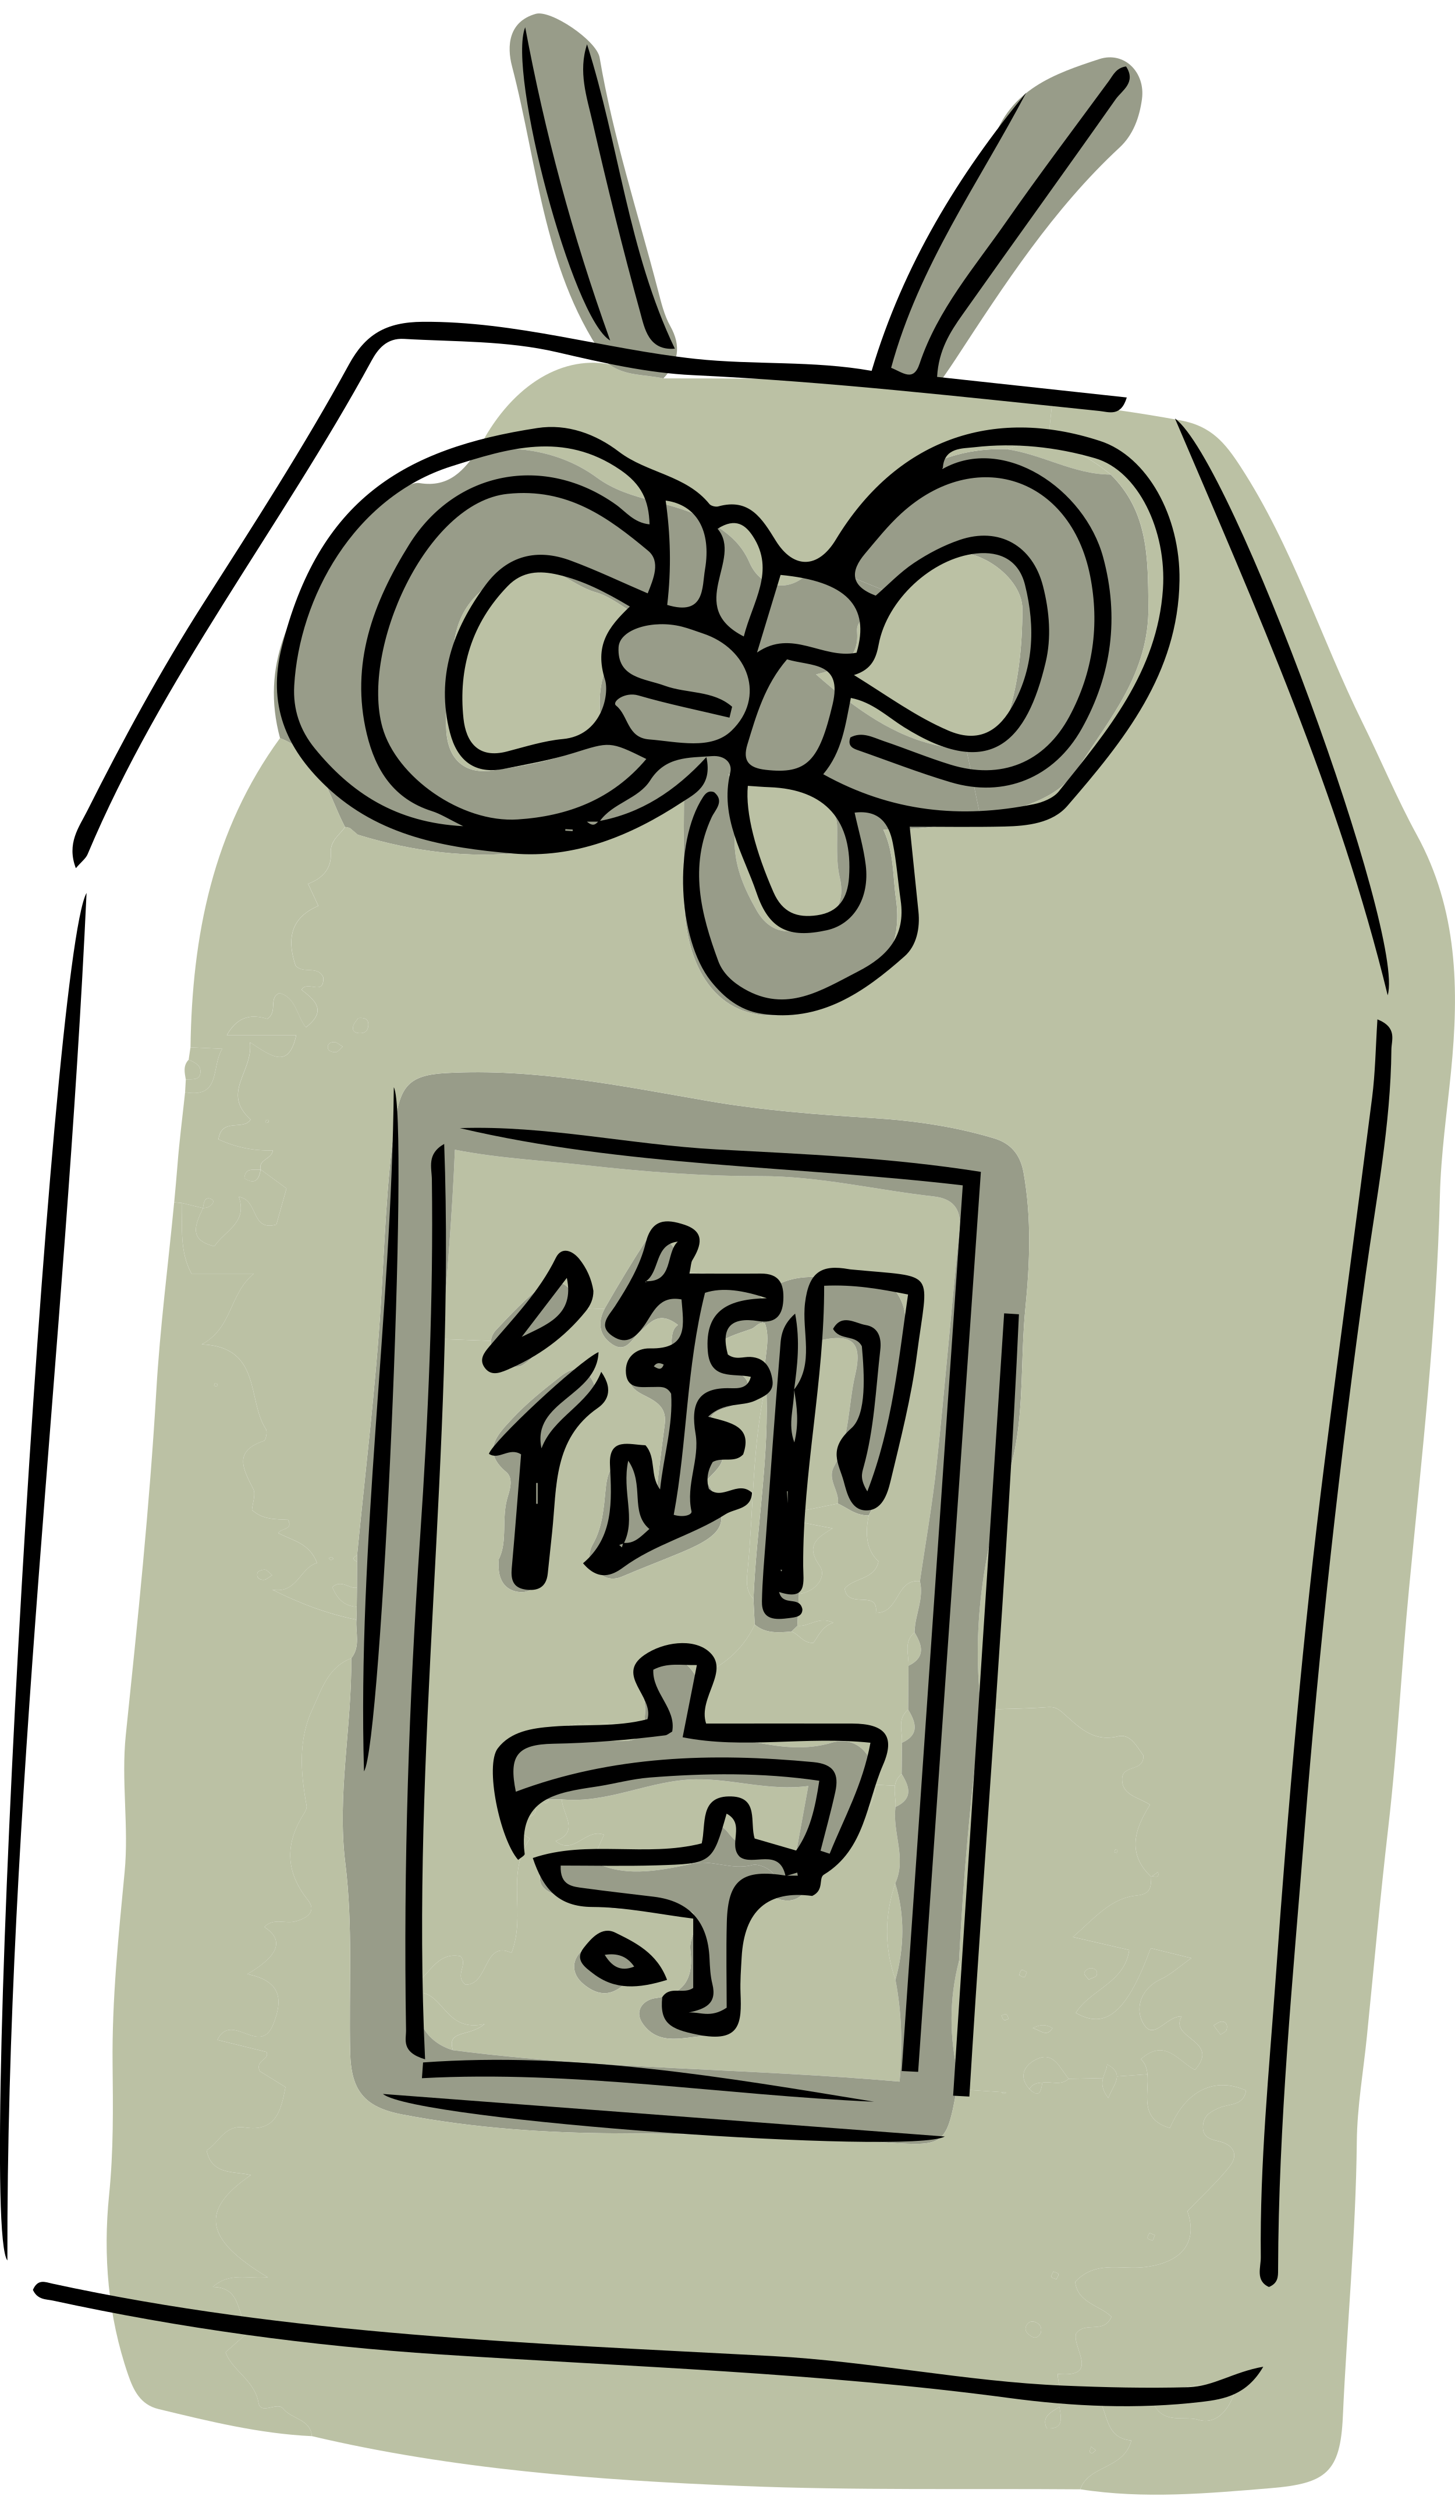
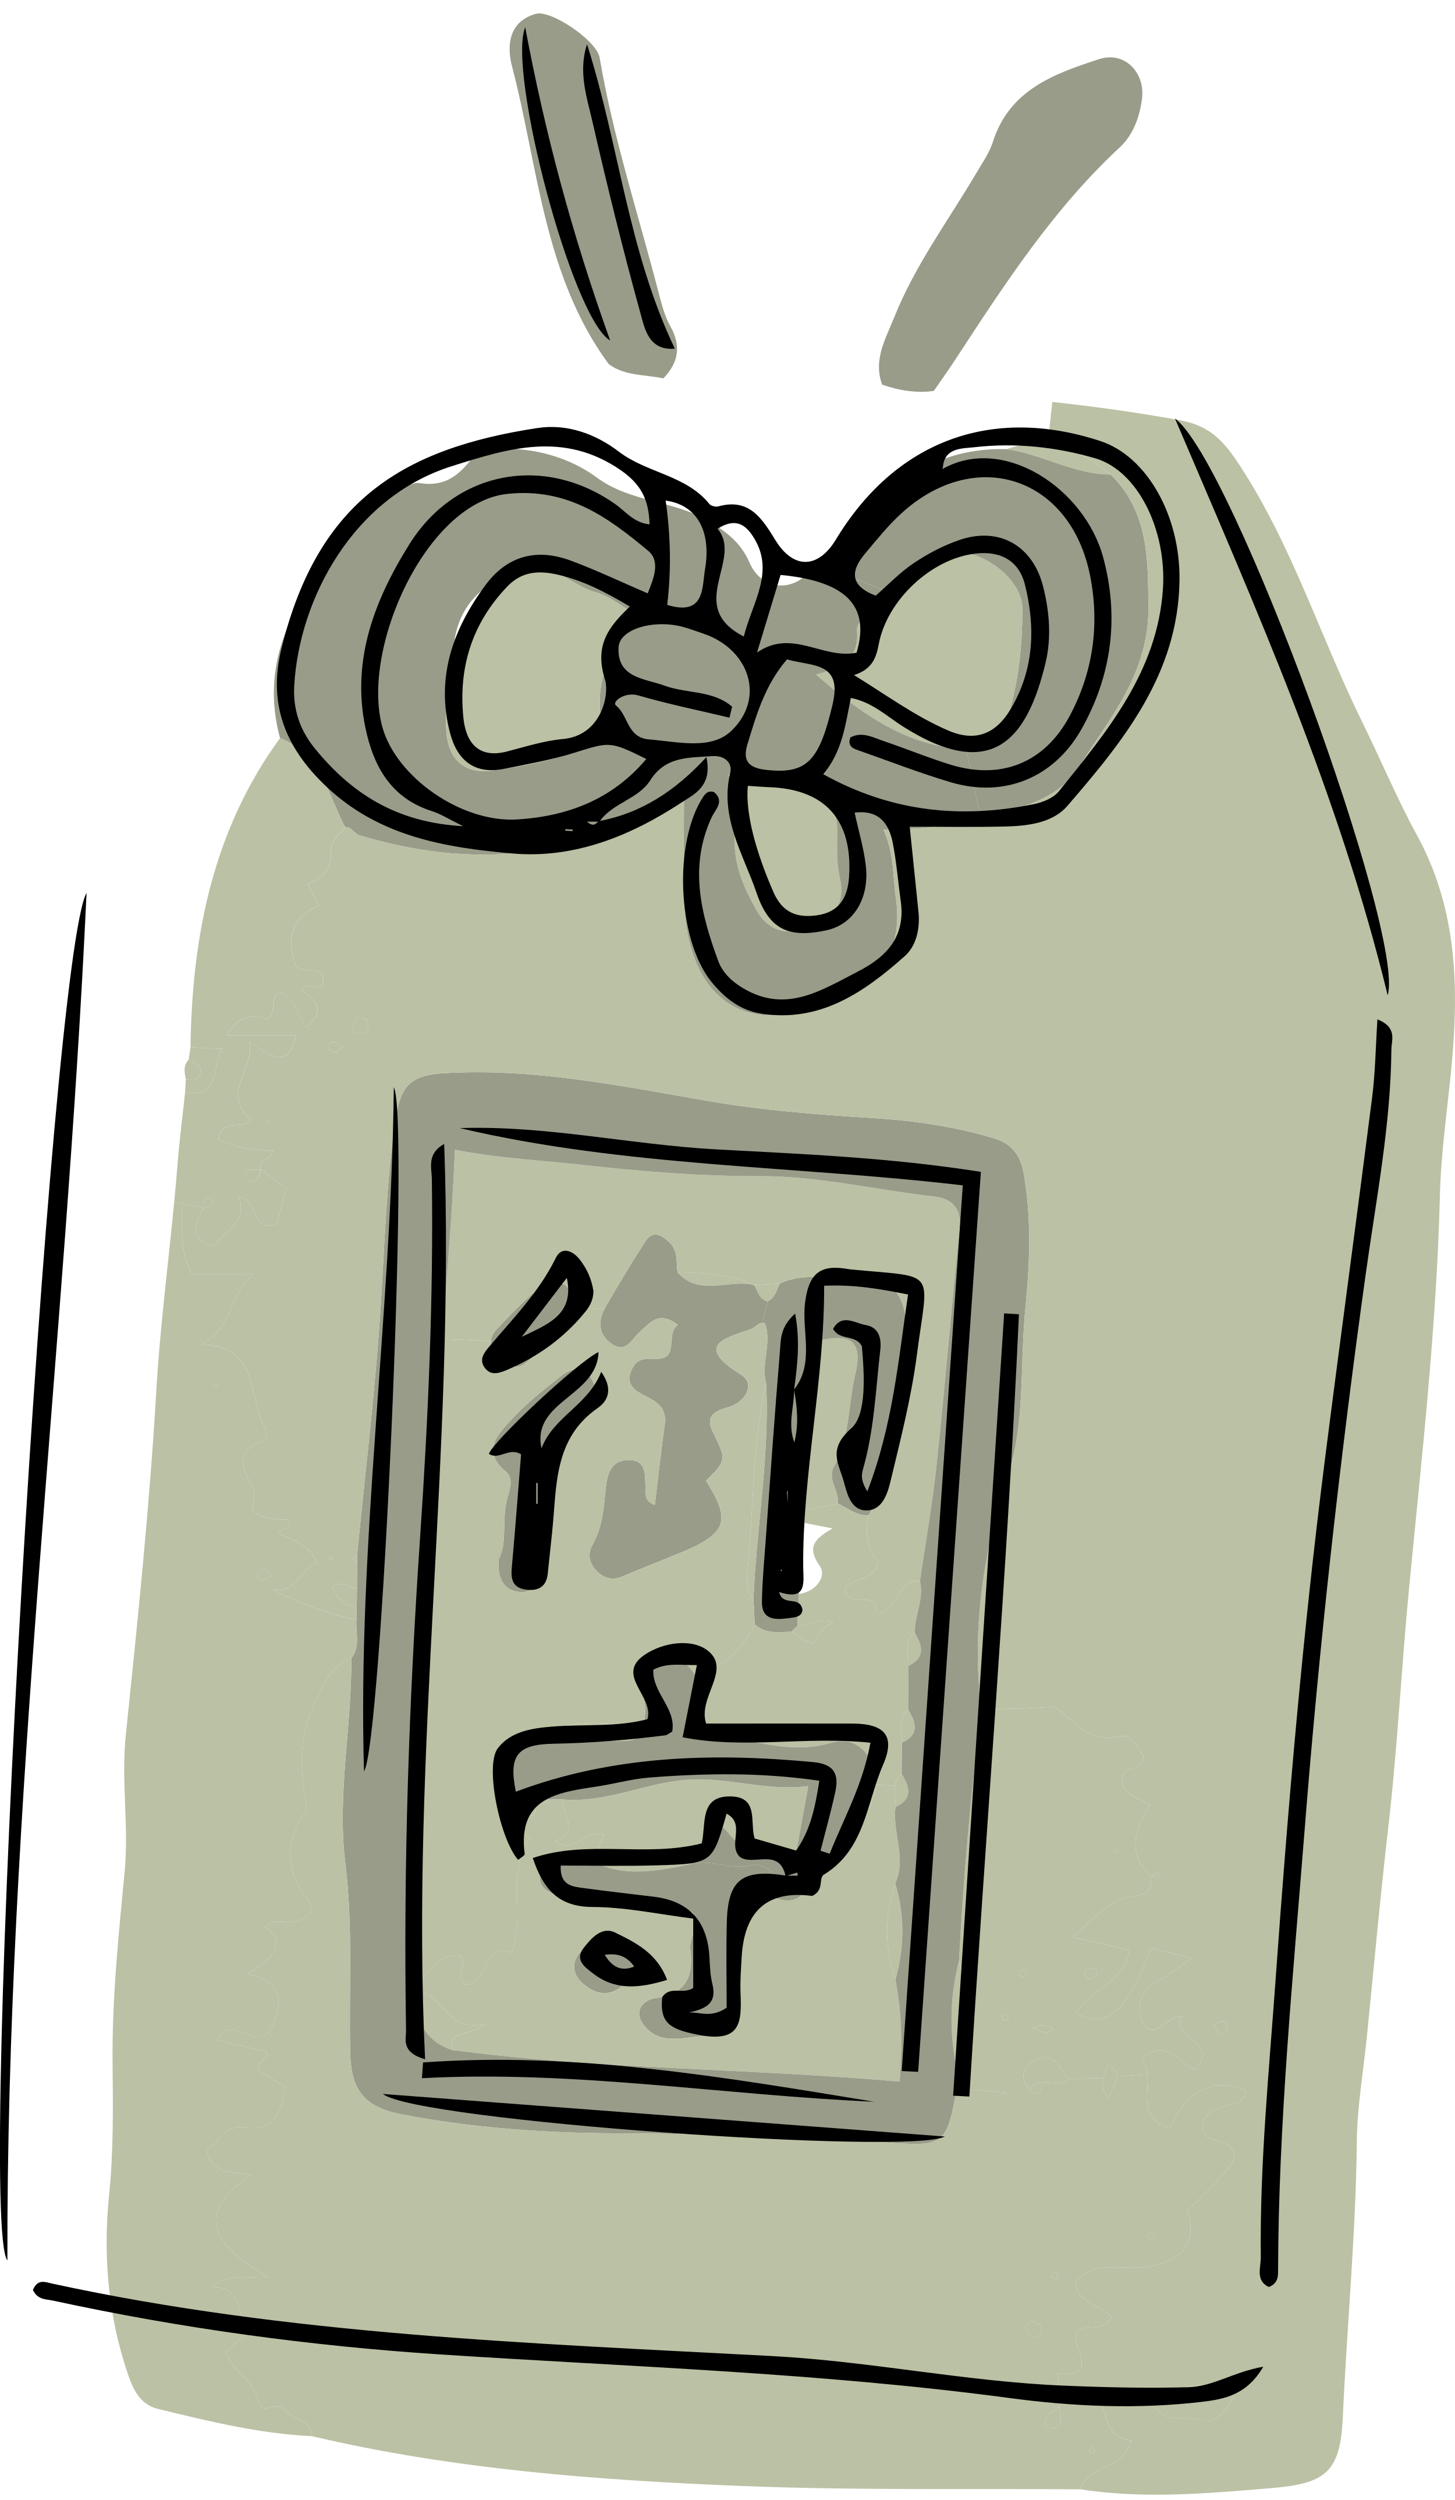
<svg xmlns="http://www.w3.org/2000/svg" width="78" height="134" viewBox="0 0 78 134" fill="none">
  <g clip-path="url(#clip0_56226_36799)">
    <path d="M59.546 25.438C57.574 25.438 55.865 24.342 53.957 24.077C54.738 23.802 55.473 23.727 56.168 23.809C57.392 23.952 58.497 24.579 59.546 25.438Z" fill="#BBC1A4" />
    <path d="M37.032 99.918C35.189 100.294 33.345 100.688 31.568 99.664C31.661 99.639 31.747 99.603 31.832 99.557C33.548 99.567 35.264 99.578 36.983 99.589C36.99 99.7 37.004 99.811 37.032 99.918Z" fill="#BBC1A4" />
    <path d="M54.06 79.055C53.6 83.247 53.132 87.443 52.665 91.631L52.612 91.735C52.069 87.392 52.687 83.175 54.06 79.055Z" fill="#BBC1A4" />
    <path d="M65.431 109.062C65.346 108.947 65.257 108.829 65.061 108.568C65.207 108.489 65.339 108.371 65.474 108.364C65.77 108.35 65.817 108.593 65.752 108.804C65.72 108.912 65.542 108.976 65.431 109.062Z" fill="#BBC1A4" />
    <path d="M61.913 119.813C61.87 119.906 61.831 120.003 61.788 120.099C61.696 120.056 61.546 120.035 61.521 119.97C61.492 119.899 61.585 119.784 61.628 119.688C61.724 119.727 61.817 119.77 61.913 119.813Z" fill="#BBC1A4" />
    <path d="M62.075 100.344C62.189 100.755 61.833 100.512 61.715 100.602C61.836 100.516 61.954 100.43 62.075 100.344Z" fill="#BBC1A4" />
    <path d="M61.685 128.3C63.28 128.243 64.657 127.223 66.144 128.358C65.78 129.317 65.11 129.976 64.222 129.7C63.405 129.449 62.028 130.105 61.685 128.3Z" fill="#BBC1A4" />
    <path d="M43.816 30.192C44.861 29.064 45.903 27.936 47.03 26.877C49.017 25.011 51.239 23.995 53.956 24.077C55.865 24.342 57.573 25.437 59.545 25.437C61.561 27.428 61.539 29.88 61.564 32.529C61.6 36.099 59.492 38.497 57.805 41.157C56.788 42.761 54.973 43.226 53.268 43.695C53.04 43.76 52.808 43.817 52.576 43.874L51.809 40.183C52.662 40.183 53.536 39.883 53.942 38.665C54.602 36.703 54.802 34.681 54.809 32.651C54.809 30.7 51.72 28.845 50.297 29.934C49.462 30.575 48.542 31.112 47.718 31.774L43.816 30.192Z" fill="#989C89" />
    <path d="M59.91 99.174C59.91 99.224 59.881 99.274 59.864 99.321C59.821 99.306 59.746 99.292 59.742 99.278C59.742 99.228 59.771 99.177 59.789 99.131C59.831 99.145 59.91 99.159 59.91 99.174Z" fill="#BBC1A4" />
    <path d="M59.414 112.455C59.064 112.007 59.057 111.674 59.132 111.388C59.203 111.123 59.342 110.894 59.35 110.65C59.742 110.862 59.877 111.073 59.877 111.298C59.877 111.628 59.596 111.993 59.414 112.455Z" fill="#BBC1A4" />
    <path d="M58.414 131.415C58.425 131.325 58.464 131.236 58.493 131.146C58.575 131.211 58.657 131.272 58.742 131.34C58.671 131.397 58.614 131.465 58.539 131.504C58.514 131.515 58.411 131.444 58.414 131.415Z" fill="#BBC1A4" />
    <path d="M58.127 105.75C58.152 105.642 58.327 105.506 58.444 105.496C58.676 105.478 58.872 105.617 58.79 105.875C58.758 105.975 58.541 106.018 58.362 106.111C58.263 105.972 58.106 105.839 58.127 105.75Z" fill="#BBC1A4" />
    <path d="M56.36 122.043C56.36 122.043 56.353 122 56.363 121.975C56.367 121.96 56.374 121.942 56.381 121.928C56.392 121.907 56.406 121.881 56.417 121.86C56.438 121.828 56.456 121.792 56.47 121.76C56.563 121.803 56.713 121.824 56.738 121.892C56.766 121.96 56.67 122.078 56.631 122.171C56.535 122.132 56.385 122.111 56.36 122.043Z" fill="#BBC1A4" />
    <path d="M56.112 130.163C55.841 129.554 56.265 129.343 56.793 129.014C56.928 129.744 56.971 130.22 56.112 130.163Z" fill="#BBC1A4" />
    <path d="M55.365 108.71C55.847 108.459 56.129 108.545 56.425 108.71C56.096 109.211 55.815 108.835 55.365 108.71Z" fill="#BBC1A4" />
    <path d="M55.419 112.163C55.355 112.127 55.277 112.066 55.188 111.98C55.337 111.701 55.594 111.64 55.876 111.633C55.822 112.005 55.758 112.363 55.419 112.163Z" fill="#BBC1A4" />
    <path d="M55.008 124.682C55.104 124.442 55.325 124.381 55.55 124.489C55.771 124.592 55.864 124.786 55.796 125.036C55.682 125.265 55.514 125.38 55.276 125.222C55.087 125.101 54.901 124.936 55.008 124.682Z" fill="#BBC1A4" />
    <path d="M55.187 111.98C54.527 111.235 54.991 110.634 55.601 110.362C56.507 109.954 56.817 110.866 57.291 111.428C56.849 111.826 56.332 111.543 55.876 111.633C55.594 111.64 55.337 111.701 55.187 111.98Z" fill="#BBC1A4" />
    <path d="M54.767 105.597C54.834 105.568 54.949 105.665 55.045 105.704C55.002 105.801 54.981 105.951 54.913 105.976C54.845 106.005 54.727 105.908 54.635 105.869C54.674 105.772 54.695 105.626 54.767 105.597Z" fill="#BBC1A4" />
    <path d="M54.064 79.036C54.346 78.133 54.51 77.217 54.613 76.297C54.514 77.221 54.349 78.133 54.068 79.036C54.064 79.043 54.064 79.046 54.06 79.053C54.064 79.046 54.064 79.043 54.064 79.036Z" fill="#989C89" />
    <path d="M54.074 108.213C53.985 108.241 53.874 108.309 53.824 108.277C53.753 108.234 53.728 108.12 53.682 108.034C53.767 108.009 53.878 107.937 53.938 107.966C54.006 108.001 54.031 108.127 54.074 108.213Z" fill="#BBC1A4" />
    <path d="M53.946 112.158C53.9 112.187 53.85 112.233 53.807 112.23C53.764 112.226 53.728 112.169 53.685 112.137C53.775 112.144 53.86 112.151 53.946 112.158Z" fill="#BBC1A4" />
    <path d="M59.863 99.321C59.881 99.275 59.909 99.225 59.909 99.174C59.909 99.16 59.831 99.146 59.788 99.132C59.77 99.178 59.742 99.228 59.742 99.278C59.745 99.293 59.82 99.307 59.863 99.321ZM58.126 105.751C58.105 105.84 58.262 105.973 58.361 106.113C58.54 106.019 58.757 105.977 58.789 105.876C58.871 105.619 58.675 105.479 58.444 105.497C58.326 105.508 58.151 105.644 58.126 105.751ZM55.365 108.712C55.815 108.837 56.097 109.213 56.425 108.712C56.129 108.547 55.847 108.461 55.365 108.712ZM54.634 105.869C54.727 105.908 54.845 106.005 54.913 105.977C54.98 105.951 55.002 105.801 55.044 105.704C54.948 105.665 54.834 105.568 54.766 105.597C54.695 105.626 54.673 105.772 54.634 105.869ZM53.825 108.278C53.875 108.311 53.985 108.243 54.074 108.214C54.032 108.128 54.007 108.003 53.939 107.967C53.878 107.938 53.768 108.01 53.682 108.035C53.728 108.121 53.753 108.235 53.825 108.278ZM51.374 111.472C51.385 111.414 51.382 111.357 51.385 111.3C52.006 109.231 51.959 107.161 51.414 105.089C51.638 100.621 52.038 96.171 52.612 91.735L52.666 91.632C53.796 91.599 54.93 91.596 56.061 91.513C56.418 91.488 56.603 91.496 56.917 91.76C57.766 92.491 58.536 93.414 59.938 93.071C60.598 92.91 60.958 93.636 61.293 94.098C61.333 94.965 60.259 94.589 60.159 95.269C60.088 96.232 60.979 96.303 61.65 96.737C60.833 98.025 60.387 99.353 61.714 100.603C61.696 101.133 61.721 101.527 60.922 101.605C59.531 101.749 58.679 102.815 57.516 103.829C58.729 104.108 59.599 104.308 60.534 104.523C60.291 106.288 58.444 106.646 57.673 107.892C59.289 108.833 60.434 107.838 61.686 104.426C62.313 104.58 62.955 104.738 63.865 104.96C63.191 105.432 62.748 105.851 62.228 106.091C61.197 106.564 60.862 107.57 61.222 108.329C61.803 109.564 62.47 108.056 63.344 108.082C62.642 109.288 65.463 109.36 64.058 110.949C63.173 110.502 62.47 109.209 61.158 110.373C61.393 110.591 61.486 110.874 61.511 111.185L59.877 111.3C59.877 111.074 59.742 110.863 59.349 110.652C59.342 110.895 59.203 111.125 59.132 111.389L57.291 111.429C56.817 110.867 56.507 109.954 55.601 110.362C54.991 110.634 54.527 111.235 55.187 111.98C55.276 112.066 55.355 112.127 55.419 112.163H53.946C53.86 112.152 53.775 112.145 53.685 112.138L51.285 111.984C51.314 111.823 51.342 111.651 51.374 111.472Z" fill="#BBC1A4" />
    <path d="M50.319 39.972C47.98 39.478 45.929 38.075 43.746 36.149C45.39 35.766 46.05 35.086 45.947 33.851C45.9 33.292 46.378 33.113 46.671 32.773C46.992 32.401 47.345 32.075 47.719 31.774C48.543 31.112 49.464 30.575 50.298 29.934C51.721 28.846 54.813 30.7 54.81 32.651C54.803 34.681 54.603 36.704 53.943 38.666C53.537 39.883 52.663 40.184 51.81 40.184C51.265 40.184 50.722 40.058 50.319 39.972Z" fill="#BBC1A4" />
    <path d="M51.384 111.299C50.878 109.226 50.878 107.154 51.413 105.088C51.958 107.161 52.005 109.23 51.384 111.299Z" fill="#BBC1A4" />
    <path d="M47.291 20.618C46.798 19.293 47.476 18.169 47.933 17.02C49.045 14.228 50.836 11.826 52.348 9.262C52.669 8.722 53.04 8.188 53.229 7.598C54.124 4.798 56.536 3.946 58.932 3.166C60.281 2.729 61.411 3.889 61.219 5.31C61.083 6.298 60.751 7.229 60.017 7.909C56.461 11.21 53.85 15.241 51.221 19.261C50.847 19.834 50.447 20.389 50.059 20.955C49.106 21.083 48.19 20.93 47.291 20.618Z" fill="#989C89" />
    <path d="M49.223 87.865C49.48 88.416 49.462 88.918 48.702 89.286C48.73 88.674 48.424 88.005 49.023 87.5C49.048 87.539 49.073 87.582 49.098 87.622C49.144 87.704 49.187 87.786 49.223 87.865Z" fill="#BBC1A4" />
    <path d="M48.685 91.639C49.105 92.33 49.305 92.981 48.353 93.414C48.389 92.809 48.078 92.136 48.685 91.639Z" fill="#BBC1A4" />
    <path d="M48.008 96.855C48.033 96.483 47.922 96.085 47.976 95.716C48.011 95.491 48.108 95.28 48.332 95.09C48.386 95.172 48.432 95.251 48.479 95.333C48.8 95.931 48.843 96.472 48.008 96.855Z" fill="#BBC1A4" />
    <path d="M48.004 106.122C47.398 104.396 47.416 102.671 47.993 100.945C48.514 102.671 48.478 104.396 48.004 106.122Z" fill="#BBC1A4" />
    <path d="M46.574 81.225C46.388 81.235 46.221 81.21 46.057 81.16C46.217 81.207 46.388 81.232 46.574 81.221V81.225Z" fill="#989C89" />
    <path d="M46.931 95.666C46.903 96.403 46.66 97.051 45.922 97.495C45.636 96.428 45.932 95.597 46.924 95.061C46.938 95.268 46.945 95.469 46.931 95.666Z" fill="#BBC1A4" />
    <path d="M44.873 99.553C44.613 100.118 44.228 100.53 43.578 100.62C43.361 99.474 44.185 99.592 44.873 99.553Z" fill="#BBC1A4" />
    <path d="M43.142 80.952C43.078 77.927 43.21 74.916 43.652 71.924C45.603 71.405 46.277 71.845 45.849 73.667C45.464 75.31 45.564 77.072 44.712 78.608C44.323 79.306 45.011 79.914 44.922 80.594C44.33 80.713 43.738 80.831 43.142 80.952Z" fill="#BBC1A4" />
-     <path d="M42.83 85.438C42.954 84.171 42.505 82.861 43.122 81.633C43.543 81.715 43.96 81.794 44.634 81.926C43.678 82.478 43.222 82.918 43.946 83.938C44.338 84.497 43.75 85.327 42.83 85.438Z" fill="#BBC1A4" />
    <path d="M43.606 88.057C43.053 88.1 42.835 87.581 42.418 87.456C42.529 87.352 42.639 87.245 42.746 87.141C43.356 87.223 43.873 86.607 44.672 86.976C44.066 87.18 43.887 87.674 43.606 88.057Z" fill="#BBC1A4" />
    <path d="M40.393 85.709C40.55 81.85 41.27 78.023 41.07 74.146C40.785 73.079 41.391 71.995 41.006 70.931C40.96 70.917 40.917 70.91 40.878 70.91L41.142 69.764C41.545 69.564 41.634 69.163 41.787 68.808C43.653 67.945 45.536 68.919 47.415 68.837C47.911 68.816 48.582 69.875 48.525 70.77C48.339 73.831 47.99 76.874 47.223 79.853C47.098 80.332 46.795 80.762 46.574 81.22C46.388 81.231 46.217 81.206 46.056 81.159C45.992 81.141 45.925 81.116 45.86 81.088C45.796 81.063 45.732 81.03 45.671 81.002C45.671 81.002 45.669 81.001 45.664 80.998C45.603 80.966 45.543 80.934 45.482 80.898C45.297 80.794 45.115 80.683 44.922 80.594C45.011 79.913 44.323 79.305 44.712 78.607C45.564 77.071 45.464 75.31 45.85 73.666C46.278 71.844 45.603 71.404 43.653 71.923C43.21 74.916 43.078 77.927 43.142 80.952C43.135 81.177 43.128 81.406 43.121 81.632C42.504 82.86 42.953 84.17 42.829 85.437C42.8 86.007 42.775 86.572 42.747 87.141C42.64 87.245 42.529 87.353 42.419 87.456C41.73 87.507 41.038 87.578 40.46 87.077C40.46 87.052 40.457 87.03 40.457 87.005C40.432 86.572 40.414 86.139 40.393 85.709Z" fill="#989C89" />
-     <path d="M32.636 19.52C33.51 20.168 34.576 20.068 35.564 20.282C39.477 20.29 43.389 20.247 47.291 20.619C48.19 20.93 49.107 21.084 50.059 20.956C52.181 21.124 54.3 21.31 56.411 21.546L56.169 23.809C55.473 23.727 54.739 23.802 53.958 24.077C51.24 23.995 49.018 25.012 47.031 26.877C45.904 27.936 44.862 29.064 43.817 30.192C43.671 30.353 43.521 30.514 43.372 30.675C42.33 31.796 40.793 31.559 40.187 30.167C39.737 29.132 39.024 28.556 38.022 27.951C36.124 26.805 33.841 26.952 32.001 25.602C30.186 24.271 27.931 23.852 25.631 24.117C27.279 20.812 29.975 19.044 32.636 19.52Z" fill="#BBC1A4" />
    <path d="M39.383 45.248C39.351 44.12 39.458 42.986 39.059 41.478C40.895 42.313 42.797 41.085 44.22 42.889C44.598 43.369 44.862 43.705 44.876 44.285C44.897 45.202 44.812 46.147 45.015 47.02C45.322 48.345 44.804 49.1 43.678 49.594C42.436 50.135 41.309 50.103 40.564 48.8C39.936 47.704 39.419 46.555 39.383 45.248Z" fill="#BBC1A4" />
    <path d="M41.141 69.764C40.684 69.639 40.635 69.199 40.428 68.88C40.881 68.852 41.334 68.83 41.787 68.809C41.633 69.163 41.544 69.564 41.141 69.764Z" fill="#BBC1A4" />
    <path d="M40.086 84.088C40.407 80.773 40.322 77.415 41.071 74.147C41.27 78.024 40.55 81.851 40.393 85.71H40.389C40.318 85.635 40.261 85.556 40.215 85.481C40.147 85.363 40.104 85.241 40.075 85.116C40.004 84.779 40.054 84.421 40.086 84.088Z" fill="#BBC1A4" />
    <path d="M37.207 92.948C36.701 91.785 37.517 90.886 37.339 89.92C38.716 89.343 39.818 88.463 40.46 87.077C41.038 87.578 41.73 87.507 42.418 87.457C42.835 87.582 43.053 88.101 43.606 88.058C43.888 87.675 44.066 87.181 44.672 86.977C43.873 86.608 43.356 87.224 42.746 87.141C42.775 86.572 42.8 86.007 42.828 85.438C43.748 85.326 44.337 84.496 43.945 83.938C43.221 82.917 43.677 82.477 44.633 81.925C43.959 81.793 43.542 81.714 43.121 81.632C43.128 81.406 43.135 81.177 43.142 80.952C43.738 80.83 44.33 80.712 44.922 80.594C45.114 80.683 45.296 80.794 45.482 80.898C45.542 80.934 45.603 80.966 45.664 80.998C45.664 80.998 45.666 80.999 45.671 81.002C45.731 81.031 45.796 81.063 45.86 81.088C45.924 81.116 45.992 81.141 46.056 81.159C46.22 81.21 46.388 81.235 46.573 81.224C46.336 82.338 46.509 83.161 47.094 83.69C46.905 84.682 45.749 84.564 45.282 85.155C45.453 86.307 47.13 85.155 46.951 86.458C48.242 86.461 48.011 84.611 49.316 84.754C49.427 85.219 49.362 85.663 49.266 86.107C49.238 86.246 49.206 86.383 49.173 86.522C49.131 86.708 49.088 86.891 49.063 87.077C49.041 87.217 49.027 87.356 49.024 87.499C48.424 88.004 48.731 88.674 48.703 89.286C48.696 90.07 48.692 90.854 48.685 91.638C48.078 92.136 48.389 92.809 48.353 93.414L48.332 95.089C48.107 95.279 48.011 95.49 47.975 95.716L46.93 95.665C46.944 95.469 46.937 95.268 46.923 95.061C46.616 93.808 45.774 93.063 44.554 93.421C41.965 94.176 39.618 92.891 37.207 92.948Z" fill="#BBC1A4" />
    <path d="M40.42 68.876C39.069 68.543 37.503 69.534 36.322 68.195C37.717 68.231 39.119 68.267 40.42 68.876Z" fill="#BBC1A4" />
    <path d="M32.634 19.519C29.146 14.776 28.864 8.973 27.448 3.552C27.166 2.475 27.252 1.157 28.722 0.742C29.535 0.513 31.992 2.178 32.146 3.091C32.862 7.326 34.193 11.403 35.27 15.545C35.445 16.208 35.605 16.899 35.934 17.482C36.533 18.552 36.372 19.44 35.562 20.282C34.575 20.067 33.508 20.167 32.634 19.519Z" fill="#989C89" />
    <path d="M31.967 84.181C31.589 83.777 31.475 83.308 31.782 82.771C32.302 81.854 32.37 80.798 32.47 79.792C32.559 78.926 32.795 78.271 33.693 78.26C34.688 78.253 34.574 79.101 34.603 79.785C34.617 80.114 34.567 80.494 35.106 80.662C35.281 79.216 35.438 77.787 35.634 76.362C35.748 75.525 35.309 75.181 34.621 74.837C34.2 74.626 33.529 74.308 33.815 73.534C34.047 72.918 34.375 72.797 35.106 72.836C36.49 72.915 35.634 71.479 36.347 71.021C35.302 70.216 34.852 70.917 34.3 71.39C33.872 71.755 33.572 72.589 32.78 72.027C32.071 71.522 32.06 70.838 32.406 70.162L32.47 70.044C33.151 68.859 33.857 67.685 34.599 66.539C35.002 65.912 35.462 66.202 35.88 66.589C36.361 67.033 36.244 67.642 36.322 68.197C37.503 69.535 39.068 68.544 40.42 68.877C40.42 68.877 40.422 68.878 40.427 68.88C40.634 69.199 40.684 69.639 41.141 69.764L40.877 70.91C40.627 70.91 40.481 71.161 40.27 71.236C38.747 71.762 37.231 72.135 39.739 73.695C40.502 74.171 39.978 75.174 39.015 75.435C38.291 75.632 37.806 75.918 38.205 76.735C38.947 78.256 38.965 78.249 37.852 79.373C39.204 81.521 38.976 82.187 36.518 83.215C35.47 83.651 34.403 84.056 33.358 84.503C32.791 84.747 32.338 84.579 31.967 84.181Z" fill="#989C89" />
    <path d="M28.322 93.335C30.295 92.154 32.385 92.161 34.532 92.705C34.186 93.436 33.519 93.314 32.909 93.321C31.379 93.332 29.852 93.332 28.322 93.335Z" fill="#BBC1A4" />
    <path d="M31.284 106.354C30.581 105.778 30.624 104.965 31.338 104.446C32.657 103.487 33.36 104.557 34.195 105.499C33.356 106.694 32.483 107.342 31.284 106.354Z" fill="#989C89" />
    <path d="M30.12 96.45C32.592 96.687 34.836 95.416 37.286 95.376C39.294 95.341 41.216 96.014 43.331 95.734C43.085 97.091 42.875 98.248 42.647 99.501C41.352 99.221 40.018 99.511 39.059 98.265C38.548 97.6 37.839 97.531 37.671 98.645C37.6 99.107 37.168 99.246 36.983 99.59C35.264 99.579 33.548 99.569 31.832 99.558C32.007 99.171 32.182 98.784 32.382 98.344C31.38 97.972 30.766 99.49 29.785 98.684C31.116 98.172 30.138 97.242 30.12 96.45Z" fill="#BBC1A4" />
    <path d="M28.947 100.551C29.047 99.749 29.792 99.563 30.541 99.603C30.884 99.624 31.226 99.645 31.568 99.663C33.345 100.687 35.189 100.294 37.032 99.918C38.127 99.624 39.201 100.283 40.36 99.961C40.688 99.868 42.229 100.358 41.409 101.665C40.328 101.55 39.711 101.84 39.647 103.122C39.579 104.597 39.215 106.054 39.062 107.529C38.973 108.366 38.698 109.1 37.835 109.129C36.697 109.168 35.363 109.705 34.482 108.506C33.955 107.79 34.482 107.189 35.142 107.103C36.776 106.888 37.186 105.953 37.008 104.493C36.933 103.874 37.496 103.304 37.154 102.535C36.334 102.037 35.346 102.338 34.415 102.345C32.97 102.352 31.576 102.18 30.206 101.715C29.592 101.504 28.858 101.296 28.947 100.551Z" fill="#989C89" />
    <path d="M29.428 96.457C29.314 96.708 29.197 96.704 29.086 96.457H29.428Z" fill="#BBC1A4" />
    <path d="M27.721 96.867C28.059 96.731 28.402 96.599 28.741 96.463C28.705 96.774 28.851 97.186 28.473 97.34C28.081 97.498 27.906 97.136 27.721 96.867Z" fill="#BBC1A4" />
    <path d="M30.002 73.813C30.441 73.469 31.019 73.126 31.536 73.684C32.028 74.218 32.039 74.959 31.572 75.41C29.581 77.318 29.992 79.935 29.428 82.262C29.282 82.87 29.207 83.493 29.082 84.105C28.932 84.85 28.544 85.469 27.723 85.319C26.96 85.179 26.65 84.535 26.739 83.576C27.235 82.62 26.856 81.359 27.227 80.203C27.37 79.756 27.502 79.204 27.135 78.9C25.772 77.762 26.7 76.867 27.445 76.061C28.212 75.231 29.111 74.511 30.002 73.813Z" fill="#989C89" />
    <path d="M29.064 68.922C29.792 68.364 30.766 68.919 30.748 69.767C30.748 69.846 30.709 69.961 30.645 70.097C30.188 71.056 28.362 73.183 27.82 73.247C27.335 73.304 26.924 73.054 26.618 72.703C26.397 72.449 26.293 72.155 26.318 71.872C26.34 71.665 26.429 71.464 26.593 71.289C27.374 70.458 28.166 69.614 29.064 68.922Z" fill="#989C89" />
    <path d="M37.285 95.375C34.835 95.415 32.592 96.686 30.12 96.449C29.888 96.453 29.66 96.456 29.428 96.456H29.085C28.968 96.456 28.854 96.456 28.739 96.464C28.401 96.6 28.058 96.732 27.719 96.868C27.488 96.857 27.256 96.85 27.024 96.84C26.182 95.504 26.935 94.548 27.791 93.621C27.898 93.589 27.969 93.521 28.001 93.41C28.105 93.374 28.212 93.349 28.322 93.335C29.852 93.331 31.379 93.331 32.909 93.32C33.519 93.313 34.186 93.435 34.532 92.705C34.535 92.143 34.664 91.541 34.51 91.026C34.261 90.177 34.143 89.418 35.088 89.017C36.072 88.598 36.836 88.989 37.339 89.919C37.517 90.886 36.7 91.785 37.207 92.948C39.618 92.891 41.965 94.176 44.554 93.421C45.774 93.063 46.616 93.807 46.922 95.06C45.931 95.597 45.635 96.428 45.92 97.495C45.803 98.3 45.26 98.887 44.872 99.553C44.183 99.593 43.359 99.474 43.577 100.62C43.181 101.651 42.553 102.199 41.408 101.665C42.229 100.359 40.688 99.868 40.36 99.961C39.2 100.283 38.127 99.625 37.032 99.918C37.004 99.811 36.989 99.7 36.982 99.589C37.167 99.245 37.599 99.106 37.67 98.644C37.838 97.53 38.548 97.598 39.058 98.264C40.017 99.51 41.351 99.22 42.646 99.499C42.874 98.246 43.085 97.09 43.331 95.733C41.216 96.013 39.293 95.34 37.285 95.375Z" fill="#989C89" />
    <path d="M39.058 41.479C39.458 42.986 39.351 44.121 39.383 45.249C39.419 46.556 39.936 47.705 40.563 48.8C41.309 50.103 42.436 50.136 43.677 49.595C44.804 49.101 45.321 48.346 45.015 47.021C44.811 46.148 44.897 45.203 44.876 44.286C44.861 43.706 44.597 43.37 44.219 42.89C42.796 41.086 40.895 42.313 39.058 41.479ZM30.074 40.541C31.122 40.205 32.349 39.797 32.185 38.279C31.96 36.227 32.831 34.624 34.282 33.056C33.394 32.547 32.713 31.967 31.928 31.745C30.634 31.384 29.557 30.077 28.144 30.485C26.272 31.026 24.72 32.125 24.374 34.269C24.11 35.902 23.814 37.534 23.928 39.203C24.028 40.72 24.931 41.522 26.407 41.297C27.641 41.107 28.89 40.921 30.074 40.541ZM25.63 24.116C27.93 23.852 30.184 24.27 32 25.602C33.84 26.952 36.123 26.805 38.02 27.951C39.023 28.556 39.736 29.132 40.185 30.167C40.792 31.559 42.329 31.796 43.37 30.675C43.52 30.514 43.67 30.353 43.816 30.192L47.718 31.774C47.344 32.075 46.991 32.401 46.67 32.773C46.377 33.113 45.899 33.292 45.946 33.85C46.049 35.086 45.389 35.766 43.745 36.149C45.928 38.075 47.978 39.478 50.318 39.972C50.721 40.058 51.263 40.183 51.809 40.183L52.576 43.874C50.928 44.268 49.223 44.472 47.354 44.465C47.943 45.725 47.857 46.964 48.029 48.163C48.613 52.212 45.457 53.766 42.372 54.331C39.001 54.954 36.854 52.584 36.683 48.478C36.604 46.617 36.669 44.748 36.669 42.661C30.948 46.133 25.187 46.588 19.177 44.741C19.042 44.626 18.91 44.512 18.774 44.397C18.689 44.358 18.6 44.333 18.5 44.329H18.496C17.576 42.564 17.191 40.405 15.012 39.564C13.963 35.683 15.547 32.558 17.89 29.687C18.817 28.552 19.613 27.26 20.971 26.544C21.467 26.282 22.034 25.82 22.502 25.896C24.089 26.15 24.87 25.198 25.63 24.116Z" fill="#989C89" />
-     <path d="M28.145 30.484C29.558 30.076 30.635 31.383 31.93 31.744C32.714 31.966 33.395 32.546 34.284 33.055C32.832 34.623 31.962 36.227 32.186 38.278C32.35 39.796 31.123 40.204 30.075 40.541C28.891 40.92 27.642 41.106 26.408 41.296C24.932 41.521 24.029 40.719 23.93 39.202C23.815 37.533 24.111 35.901 24.375 34.268C24.721 32.124 26.273 31.025 28.145 30.484Z" fill="#BBC1A4" />
+     <path d="M28.145 30.484C29.558 30.076 30.635 31.383 31.93 31.744C32.714 31.966 33.395 32.546 34.284 33.055C32.832 34.623 31.962 36.227 32.186 38.278C32.35 39.796 31.123 40.204 30.075 40.541C28.891 40.92 27.642 41.106 26.408 41.296C24.932 41.521 24.029 40.719 23.93 39.202C23.815 37.533 24.111 35.901 24.375 34.268Z" fill="#BBC1A4" />
    <path d="M24.386 61.627C26.779 62.096 29.094 62.2 31.373 62.454C34.501 62.805 37.611 63.048 40.753 63.041C43.899 63.034 46.959 63.786 50.069 64.133C51.029 64.24 51.56 64.752 51.443 65.876C51.004 70.079 50.661 74.289 50.212 78.492C49.991 80.587 49.62 82.666 49.317 84.754C48.011 84.61 48.243 86.461 46.952 86.458C47.13 85.151 45.454 86.307 45.283 85.155C45.75 84.564 46.906 84.682 47.095 83.69C46.51 83.161 46.336 82.338 46.574 81.224C46.795 80.762 47.098 80.332 47.223 79.853C47.99 76.874 48.34 73.831 48.525 70.77C48.582 69.875 47.911 68.816 47.416 68.837C45.536 68.919 43.653 67.946 41.788 68.808C41.335 68.83 40.882 68.851 40.429 68.876C40.429 68.876 40.425 68.88 40.422 68.876C39.12 68.268 37.718 68.232 36.323 68.196C36.245 67.641 36.363 67.033 35.881 66.589C35.464 66.202 35.004 65.912 34.601 66.539C33.859 67.684 33.153 68.859 32.471 70.043L32.407 70.162L30.645 70.097C30.709 69.961 30.749 69.847 30.749 69.768C30.766 68.919 29.793 68.365 29.065 68.923C28.166 69.614 27.375 70.459 26.593 71.289C26.429 71.465 26.34 71.665 26.319 71.873L23.697 71.776C23.951 68.45 24.247 65.089 24.386 61.627Z" fill="#BBC1A4" />
    <path d="M27.821 73.248C28.363 73.184 30.189 71.057 30.645 70.098L32.407 70.162C32.062 70.839 32.072 71.522 32.782 72.027C33.574 72.589 33.873 71.755 34.301 71.39C34.854 70.918 35.304 70.216 36.349 71.021C35.635 71.48 36.491 72.915 35.107 72.836C34.376 72.797 34.048 72.919 33.816 73.534C33.531 74.308 34.202 74.626 34.622 74.838C35.311 75.181 35.749 75.525 35.635 76.363C35.439 77.787 35.282 79.216 35.107 80.662C34.569 80.494 34.619 80.115 34.605 79.785C34.576 79.101 34.69 78.253 33.695 78.26C32.796 78.271 32.561 78.926 32.472 79.792C32.372 80.798 32.304 81.854 31.783 82.771C31.477 83.308 31.591 83.777 31.969 84.181C32.34 84.579 32.793 84.747 33.36 84.504C34.405 84.056 35.471 83.651 36.52 83.215C38.977 82.187 39.206 81.521 37.854 79.373C38.967 78.249 38.949 78.256 38.207 76.735C37.807 75.919 38.292 75.632 39.017 75.435C39.98 75.174 40.504 74.172 39.741 73.695C37.233 72.135 38.749 71.762 40.272 71.236C40.482 71.161 40.629 70.91 40.878 70.91C40.918 70.91 40.96 70.918 41.007 70.932C41.392 71.995 40.786 73.08 41.071 74.147C40.322 77.415 40.407 80.773 40.087 84.088C40.054 84.421 40.005 84.779 40.076 85.116C40.104 85.241 40.147 85.363 40.215 85.481C40.261 85.556 40.318 85.635 40.39 85.706C40.415 86.143 40.432 86.573 40.458 87.006C40.458 87.031 40.461 87.052 40.461 87.078C39.819 88.463 38.717 89.344 37.34 89.92C36.837 88.989 36.074 88.599 35.09 89.018C34.144 89.419 34.262 90.178 34.512 91.026C34.665 91.542 34.537 92.143 34.533 92.705C32.386 92.161 30.296 92.154 28.324 93.335C28.213 93.35 28.106 93.375 28.003 93.41C27.913 93.461 27.842 93.529 27.792 93.622C26.936 94.549 26.184 95.505 27.025 96.84C26.786 97.893 27.764 98.082 28.402 98.558C27.079 100.456 28.227 102.586 27.421 104.677C25.916 103.968 26.212 106.395 24.957 106.384C24.329 105.876 25.117 105.314 24.686 104.856C24.011 104.72 23.583 105.017 23.209 105.4C23.141 105.471 23.073 105.547 23.006 105.618C22.974 105.658 22.941 105.693 22.906 105.733C22.838 105.804 22.77 105.88 22.703 105.951C22.667 105.987 22.631 106.023 22.596 106.055C22.563 106.087 22.528 106.119 22.492 106.152C22.428 105.826 22.374 105.504 22.328 105.178C22.057 103.177 22.139 101.176 22.257 99.178C22.296 98.544 22.335 97.914 22.371 97.284C22.463 95.519 22.799 93.769 22.874 92.004C23.066 87.249 23.141 82.488 23.33 77.741C23.409 75.754 23.548 73.771 23.698 71.777L26.319 71.873C26.294 72.156 26.398 72.45 26.619 72.704C26.925 73.055 27.336 73.305 27.821 73.248ZM31.537 73.685C31.02 73.126 30.442 73.47 30.003 73.814C29.112 74.512 28.213 75.231 27.446 76.062C26.701 76.867 25.773 77.762 27.136 78.901C27.503 79.205 27.371 79.757 27.229 80.204C26.858 81.36 27.236 82.62 26.74 83.576C26.651 84.536 26.961 85.18 27.724 85.32C28.545 85.47 28.933 84.851 29.083 84.106C29.208 83.494 29.283 82.871 29.429 82.262C29.993 79.936 29.583 77.319 31.573 75.41C32.04 74.959 32.029 74.218 31.537 73.685Z" fill="#BBC1A4" />
    <path d="M31.338 104.448C30.624 104.967 30.581 105.779 31.284 106.356C32.483 107.344 33.356 106.696 34.194 105.5C33.36 104.559 32.657 103.488 31.338 104.448ZM30.121 96.45C30.139 97.241 31.116 98.172 29.786 98.684C30.767 99.489 31.38 97.972 32.383 98.344C32.183 98.784 32.008 99.171 31.833 99.558C31.748 99.604 31.662 99.64 31.569 99.665C31.227 99.647 30.885 99.626 30.542 99.604C29.793 99.565 29.048 99.751 28.948 100.553C28.859 101.297 29.593 101.505 30.207 101.716C31.577 102.182 32.971 102.353 34.416 102.346C35.346 102.339 36.334 102.038 37.155 102.536C37.497 103.306 36.934 103.875 37.009 104.494C37.187 105.955 36.777 106.889 35.143 107.104C34.483 107.19 33.956 107.791 34.483 108.507C35.364 109.707 36.698 109.17 37.836 109.13C38.699 109.102 38.974 108.368 39.063 107.53C39.216 106.055 39.58 104.598 39.648 103.123C39.712 101.841 40.329 101.552 41.41 101.666C42.555 102.199 43.183 101.652 43.578 100.621C44.228 100.531 44.613 100.12 44.873 99.554C45.262 98.888 45.804 98.301 45.922 97.495C46.66 97.052 46.903 96.403 46.931 95.666L47.976 95.716C47.923 96.085 48.033 96.482 48.008 96.855C47.823 98.219 48.618 99.586 47.994 100.946C47.416 102.672 47.398 104.398 48.005 106.123C48.34 107.87 48.39 109.624 48.226 111.579C40.197 110.87 32.204 110.924 24.279 109.893C23.944 108.78 25.131 109.202 25.977 108.493C23.894 108.951 23.83 106.9 22.496 106.796C22.496 106.581 22.492 106.37 22.492 106.155C22.528 106.123 22.564 106.091 22.596 106.055C22.631 106.023 22.667 105.987 22.703 105.951C22.774 105.88 22.838 105.805 22.906 105.733C22.942 105.694 22.974 105.658 23.006 105.618C23.074 105.547 23.141 105.472 23.209 105.4C23.584 105.017 24.012 104.72 24.686 104.856C25.117 105.314 24.329 105.876 24.957 106.384C26.212 106.395 25.916 103.968 27.421 104.677C28.227 102.586 27.079 100.456 28.402 98.559C27.764 98.082 26.787 97.893 27.026 96.84C27.257 96.851 27.489 96.858 27.721 96.869C27.906 97.137 28.081 97.499 28.474 97.341C28.852 97.188 28.705 96.776 28.741 96.464C28.855 96.461 28.969 96.461 29.087 96.457C29.198 96.704 29.315 96.708 29.429 96.457C29.661 96.457 29.89 96.454 30.121 96.45Z" fill="#BBC1A4" />
    <path d="M24.277 109.892C22.844 109.473 22.087 108.159 22.494 106.795C23.828 106.899 23.892 108.95 25.975 108.492C25.13 109.201 23.942 108.778 24.277 109.892Z" fill="#BBC1A4" />
    <path d="M22.328 105.178C22.375 105.504 22.428 105.826 22.492 106.151L22.489 106.155C22.424 105.829 22.371 105.504 22.328 105.178Z" fill="#BBC1A4" />
    <path d="M46.984 114.805C42.369 114.511 37.743 114.368 33.11 114.35C29.251 114.336 25.381 114.071 21.568 113.34C19.521 112.95 18.818 112.055 18.772 110.004C18.697 106.624 18.932 103.252 18.512 99.865C18.059 96.214 18.865 92.555 18.832 88.885C19.339 88.252 19.054 87.511 19.107 86.816C19.114 86.587 19.118 86.355 19.125 86.125C19.129 85.782 19.132 85.438 19.136 85.098C19.139 84.636 19.143 84.174 19.143 83.713C19.15 83.598 19.15 83.483 19.143 83.369C19.578 78.897 20.131 74.43 20.413 69.944C20.616 66.697 20.712 63.453 21.169 60.221C21.454 58.223 21.907 57.629 23.908 57.518C28.673 57.253 33.295 58.209 37.95 59.014C40.853 59.515 43.814 59.745 46.76 59.927C48.989 60.067 51.168 60.378 53.297 61.019C54.186 61.287 54.696 61.885 54.87 62.848C55.306 65.293 55.209 67.721 54.963 70.187C54.763 72.217 54.838 74.272 54.614 76.298C54.51 77.218 54.346 78.135 54.064 79.037C54.064 79.044 54.064 79.048 54.061 79.055C52.688 83.175 52.071 87.393 52.613 91.735C52.038 96.171 51.639 100.621 51.414 105.089C50.879 107.154 50.879 109.227 51.386 111.3C51.382 111.357 51.386 111.414 51.375 111.472C51.343 111.651 51.314 111.822 51.286 111.984C50.715 115.206 50.555 115.037 46.984 114.805ZM24.279 109.893C32.204 110.924 40.197 110.87 48.226 111.579C48.39 109.624 48.34 107.87 48.005 106.123C48.479 104.398 48.514 102.672 47.994 100.946C48.618 99.586 47.823 98.219 48.008 96.855C48.843 96.472 48.8 95.931 48.479 95.333C48.436 95.251 48.39 95.172 48.336 95.09C48.34 94.531 48.347 93.973 48.354 93.414C49.306 92.981 49.107 92.329 48.686 91.638C48.693 90.855 48.696 90.07 48.704 89.287C49.463 88.918 49.481 88.417 49.224 87.865C49.189 87.787 49.146 87.704 49.099 87.622C49.078 87.582 49.053 87.54 49.028 87.5C49.032 87.357 49.042 87.217 49.064 87.078C49.089 86.891 49.132 86.709 49.174 86.523C49.206 86.387 49.239 86.247 49.267 86.108C49.363 85.663 49.428 85.22 49.317 84.754C49.62 82.667 49.991 80.587 50.212 78.493C50.662 74.29 51.004 70.08 51.443 65.877C51.56 64.753 51.029 64.241 50.07 64.133C46.959 63.786 43.899 63.035 40.753 63.042C37.611 63.049 34.501 62.805 31.373 62.455C29.094 62.2 26.779 62.096 24.386 61.627C24.247 65.089 23.951 68.451 23.698 71.777C23.548 73.771 23.409 75.754 23.33 77.741C23.141 82.488 23.066 87.249 22.874 92.004C22.799 93.769 22.463 95.519 22.371 97.284C22.335 97.914 22.296 98.544 22.257 99.178C22.139 101.176 22.057 103.177 22.328 105.174C22.371 105.504 22.424 105.83 22.488 106.155H22.492C22.492 106.37 22.495 106.581 22.495 106.796C22.089 108.16 22.845 109.474 24.279 109.893Z" fill="#989C89" />
    <path d="M18.924 55.05C18.95 54.861 19.124 54.692 19.203 54.571C19.563 54.538 19.745 54.628 19.745 54.911C19.745 55.151 19.649 55.358 19.378 55.376C19.146 55.394 18.882 55.351 18.924 55.05Z" fill="#BBC1A4" />
    <path d="M19.143 83.711C18.89 83.596 18.89 83.482 19.143 83.367C19.15 83.482 19.15 83.596 19.143 83.711Z" fill="#BBC1A4" />
    <path d="M19.136 85.097C19.132 85.437 19.129 85.781 19.125 86.125C18.412 86.092 18.062 85.656 17.812 85.069C18.333 84.635 18.715 85.187 19.136 85.097Z" fill="#BBC1A4" />
    <path d="M17.998 56.4C17.866 56.414 17.634 56.343 17.598 56.246C17.502 55.995 17.687 55.849 17.923 55.856C18.051 55.856 18.172 55.985 18.372 56.099C18.212 56.239 18.112 56.389 17.998 56.4Z" fill="#BBC1A4" />
    <path d="M17.876 83.554C17.83 83.579 17.787 83.604 17.74 83.629C17.701 83.594 17.662 83.561 17.619 83.529C17.666 83.504 17.715 83.458 17.758 83.461C17.797 83.465 17.837 83.522 17.876 83.554Z" fill="#BBC1A4" />
    <path d="M14.405 60.141C14.369 60.17 14.312 60.177 14.262 60.191C14.251 60.148 14.216 60.077 14.23 60.066C14.269 60.037 14.326 60.034 14.373 60.02C14.387 60.062 14.419 60.13 14.405 60.141Z" fill="#BBC1A4" />
    <path d="M14.152 84.682C13.917 84.696 13.724 84.556 13.806 84.299C13.835 84.209 14.07 84.127 14.206 84.138C14.316 84.148 14.42 84.295 14.591 84.431C14.395 84.549 14.277 84.675 14.152 84.682Z" fill="#BBC1A4" />
    <path d="M13.099 63.16C13.153 62.519 13.645 62.759 13.97 62.688C13.884 63.224 13.677 63.529 13.096 63.16H13.099Z" fill="#BBC1A4" />
    <path d="M61.522 119.97C61.547 120.034 61.696 120.056 61.789 120.099C61.832 120.002 61.871 119.905 61.914 119.812C61.818 119.769 61.725 119.726 61.629 119.687C61.586 119.784 61.493 119.898 61.522 119.97ZM58.415 131.415C58.411 131.444 58.515 131.515 58.54 131.504C58.615 131.465 58.672 131.397 58.743 131.34C58.657 131.272 58.575 131.211 58.493 131.146C58.465 131.236 58.426 131.325 58.415 131.415ZM56.111 130.162C56.97 130.219 56.928 129.743 56.792 129.013C56.264 129.342 55.84 129.553 56.111 130.162ZM56.364 121.975C56.353 122 56.353 122.025 56.361 122.043C56.386 122.111 56.535 122.132 56.632 122.171C56.671 122.078 56.767 121.96 56.739 121.892C56.714 121.824 56.564 121.803 56.471 121.76H56.468C56.453 121.792 56.435 121.828 56.418 121.86C56.407 121.881 56.393 121.907 56.382 121.928C56.375 121.946 56.368 121.96 56.364 121.975ZM55.551 124.488C55.326 124.38 55.105 124.441 55.009 124.681C54.902 124.935 55.087 125.1 55.276 125.222C55.515 125.379 55.683 125.265 55.797 125.035C55.865 124.785 55.772 124.592 55.551 124.488ZM21.567 113.34C25.38 114.07 29.25 114.335 33.109 114.349C37.742 114.367 42.368 114.51 46.984 114.804C50.554 115.037 50.714 115.205 51.285 111.983L53.685 112.137C53.728 112.169 53.764 112.226 53.807 112.23C53.85 112.233 53.9 112.187 53.946 112.158H55.419C55.758 112.362 55.822 112.004 55.875 111.632C56.332 111.542 56.849 111.825 57.291 111.428L59.132 111.389C59.057 111.675 59.064 112.008 59.414 112.455C59.596 111.994 59.877 111.628 59.877 111.299L61.511 111.184C61.614 112.219 61.033 113.576 62.716 114.066C63.587 112.033 65.113 111.31 66.797 112.051C66.672 112.896 65.873 112.756 65.363 112.982C64.906 113.182 64.539 113.379 64.493 113.912C64.436 114.517 64.814 114.657 65.32 114.772C66.094 114.943 66.444 115.47 65.905 116.143C65.238 116.977 64.439 117.707 63.654 118.527C64.254 120.245 63.294 121.337 61.233 121.534C60.059 121.645 58.675 121.169 57.637 122.318C57.773 123.45 58.975 123.575 59.585 124.183C59.16 125.136 58.197 124.398 57.687 125.078C57.456 125.834 59.025 127.463 56.699 127.244C56.792 129.084 58.019 127.928 58.625 128.268C59.485 128.998 59.053 130.678 60.651 130.814C60.245 132.364 58.358 132.127 57.908 133.431C51.856 133.384 45.8 133.495 39.758 133.252C32.025 132.94 24.296 132.367 16.72 130.581C16.635 129.654 15.629 129.675 15.176 129.102C14.873 128.716 13.974 129.475 13.856 128.784C13.646 127.57 12.433 127.065 12.094 126.081C12.551 125.68 12.932 125.34 13.389 124.939C12.619 124.062 13.011 122.615 11.409 122.583C12.298 121.781 13.275 122.161 14.359 122.068C10.939 120.016 10.703 118.463 13.45 116.587C12.508 116.365 11.36 116.605 11.074 115.262C11.741 114.868 12.027 113.869 13.125 114.034C14.784 114.288 15.069 113.136 15.304 111.872C14.759 111.535 14.284 111.238 13.928 111.02C13.649 110.418 14.48 110.415 14.288 109.989C13.393 109.77 12.544 109.563 11.652 109.341C12.412 107.784 13.935 110.264 14.645 108.514C15.236 107.05 14.966 106.165 13.261 105.815C14.951 104.829 15.254 103.988 14.17 103.291C14.645 102.793 15.254 103.115 15.782 103.001C16.424 102.854 17.006 102.474 16.503 101.841C15.283 100.305 15.283 98.816 16.289 97.222C16.367 97.094 16.46 96.922 16.435 96.789C16.117 95.035 15.971 93.274 16.749 91.616C17.234 90.575 17.576 89.361 18.832 88.885C18.864 92.554 18.058 96.213 18.511 99.865C18.932 103.251 18.696 106.624 18.771 110.003C18.817 112.054 19.52 112.949 21.567 113.34Z" fill="#BBC1A4" />
    <path d="M11.521 74.15C11.567 74.15 11.617 74.179 11.664 74.197C11.649 74.24 11.635 74.315 11.621 74.315C11.571 74.319 11.524 74.29 11.475 74.272C11.489 74.229 11.503 74.154 11.521 74.15Z" fill="#BBC1A4" />
    <path d="M10.879 64.756C10.929 64.509 10.943 64.137 11.286 64.255C11.567 64.352 11.393 64.588 11.186 64.692C11.097 64.738 10.989 64.738 10.883 64.756H10.879Z" fill="#BBC1A4" />
    <path d="M12.801 64.153C13.286 65.55 12.052 65.961 11.492 66.803C10.044 66.455 10.501 65.593 10.882 64.755C10.989 64.737 11.096 64.737 11.185 64.69C11.392 64.587 11.567 64.35 11.285 64.254C10.943 64.135 10.929 64.508 10.879 64.755C10.715 64.716 10.551 64.676 10.369 64.633C10.361 64.629 10.354 64.629 10.344 64.626C10.169 64.583 9.98 64.54 9.762 64.486L9.338 64.443C9.402 63.785 9.459 63.126 9.513 62.467C9.613 61.157 9.784 59.854 9.923 58.547C11.867 58.877 11.31 57.212 11.913 56.217C11.207 56.184 10.707 56.163 10.212 56.138C10.294 50.17 11.41 44.503 15.012 39.562C17.192 40.404 17.577 42.562 18.497 44.328C18.369 44.51 18.205 44.671 18.062 44.843L17.944 44.993C17.891 45.072 17.841 45.158 17.805 45.248C17.748 45.387 17.72 45.548 17.73 45.738C17.777 46.547 17.302 47.081 16.514 47.374C16.707 47.789 16.885 48.172 17.063 48.555C16.015 48.999 15.615 49.69 15.615 50.528C15.615 50.907 15.697 51.319 15.84 51.752C16.239 52.228 17.038 51.72 17.331 52.393C17.37 53.421 16.482 52.519 16.161 53.052C16.785 53.55 17.613 54.133 16.396 55.067C15.89 54.437 15.879 53.467 14.98 53.231C14.367 53.485 14.913 54.226 14.328 54.613C13.604 54.394 12.787 54.362 12.159 55.486H15.879C15.469 57.33 14.567 56.628 13.397 55.869C13.589 57.444 11.831 58.562 13.432 60.004C13.072 60.627 11.874 59.875 11.71 61.071C12.608 61.483 13.564 61.697 14.627 61.662C14.563 62.142 13.835 62.145 13.971 62.686C13.646 62.757 13.154 62.517 13.101 63.158C13.682 63.527 13.889 63.223 13.975 62.689C14.428 63.019 14.877 63.352 15.358 63.702C15.159 64.411 14.98 65.052 14.816 65.639C13.429 66.029 13.878 64.314 12.801 64.153Z" fill="#BBC1A4" />
    <path d="M10.344 64.627C10.344 64.627 10.362 64.627 10.369 64.634C10.362 64.63 10.351 64.63 10.344 64.627Z" fill="#BBC1A4" />
    <path d="M65.061 108.567C65.257 108.829 65.346 108.947 65.432 109.061C65.542 108.975 65.721 108.911 65.753 108.803C65.817 108.592 65.77 108.349 65.474 108.363C65.339 108.37 65.207 108.488 65.061 108.567ZM66.145 128.357C64.658 127.222 63.281 128.243 61.687 128.3C62.029 130.104 63.406 129.449 64.222 129.7C65.111 129.975 65.781 129.317 66.145 128.357ZM17.599 56.246C17.634 56.342 17.866 56.414 17.998 56.4C18.112 56.389 18.212 56.239 18.373 56.099C18.173 55.984 18.052 55.859 17.923 55.855C17.688 55.848 17.502 55.995 17.599 56.246ZM17.741 83.629C17.788 83.604 17.831 83.579 17.877 83.554C17.838 83.522 17.798 83.464 17.759 83.461C17.716 83.457 17.666 83.504 17.62 83.529C17.663 83.561 17.702 83.593 17.741 83.629ZM14.374 60.019C14.328 60.033 14.271 60.037 14.232 60.066C14.217 60.076 14.253 60.148 14.264 60.191C14.314 60.176 14.371 60.169 14.406 60.141C14.421 60.13 14.389 60.062 14.374 60.019ZM19.204 54.57C19.125 54.692 18.951 54.86 18.925 55.05C18.883 55.351 19.147 55.394 19.378 55.376C19.65 55.358 19.746 55.15 19.746 54.91C19.746 54.628 19.564 54.538 19.204 54.57ZM19.179 44.74C25.189 46.587 30.949 46.132 36.67 42.66C36.67 44.747 36.606 46.616 36.684 48.477C36.855 52.583 39.002 54.953 42.373 54.33C45.458 53.765 48.615 52.211 48.03 48.162C47.858 46.963 47.944 45.724 47.356 44.464C49.225 44.471 50.929 44.267 52.577 43.873C52.809 43.816 53.041 43.759 53.269 43.694C54.974 43.225 56.789 42.76 57.806 41.156C59.493 38.496 61.601 36.098 61.565 32.528C61.54 29.879 61.565 27.427 59.547 25.436C58.498 24.577 57.392 23.951 56.169 23.808L56.411 21.545C58.712 21.796 61.005 22.111 63.288 22.533C64.943 22.837 65.678 23.75 66.487 24.989C69.287 29.281 70.796 34.179 73.039 38.729C74.027 40.727 74.883 42.796 75.95 44.747C78.154 48.764 78.222 53.052 77.787 57.434C77.566 59.65 77.245 61.866 77.191 64.086C77.013 71.128 76.214 78.109 75.54 85.108C75.126 89.371 74.919 93.656 74.427 97.917C73.992 101.665 73.653 105.42 73.275 109.176C73.086 111.048 72.754 112.924 72.736 114.8C72.686 119.726 72.208 124.631 71.987 129.546C71.852 132.524 71.081 133.122 68.132 133.369C64.718 133.652 61.319 133.96 57.91 133.43C58.359 132.127 60.246 132.363 60.652 130.813C59.054 130.677 59.486 128.998 58.626 128.268C58.02 127.928 56.793 129.084 56.7 127.244C59.026 127.462 57.456 125.833 57.688 125.078C58.198 124.398 59.161 125.135 59.586 124.183C58.976 123.574 57.774 123.449 57.638 122.318C58.676 121.169 60.06 121.645 61.234 121.534C63.295 121.337 64.255 120.245 63.655 118.527C64.44 117.707 65.239 116.977 65.906 116.142C66.445 115.469 66.095 114.943 65.321 114.771C64.815 114.657 64.436 114.517 64.494 113.912C64.54 113.379 64.907 113.182 65.364 112.981C65.874 112.756 66.673 112.895 66.798 112.051C65.114 111.309 63.588 112.033 62.717 114.066C61.034 113.576 61.615 112.219 61.512 111.184C61.487 110.873 61.394 110.59 61.159 110.371C62.471 109.208 63.174 110.5 64.058 110.948C65.464 109.358 62.642 109.287 63.345 108.08C62.471 108.055 61.804 109.562 61.223 108.327C60.863 107.568 61.198 106.562 62.229 106.09C62.749 105.85 63.192 105.431 63.866 104.959C62.956 104.737 62.314 104.579 61.687 104.425C60.435 107.837 59.29 108.832 57.674 107.891C58.444 106.645 60.292 106.287 60.535 104.522C59.6 104.307 58.73 104.107 57.517 103.827C58.68 102.814 59.532 101.747 60.923 101.604C61.722 101.525 61.697 101.132 61.715 100.602C61.833 100.512 62.19 100.756 62.075 100.344C61.954 100.43 61.836 100.516 61.715 100.602C60.388 99.352 60.834 98.024 61.651 96.735C60.98 96.302 60.089 96.231 60.16 95.267C60.26 94.587 61.334 94.963 61.294 94.097C60.959 93.635 60.599 92.908 59.939 93.069C58.537 93.413 57.767 92.49 56.918 91.759C56.604 91.494 56.419 91.487 56.062 91.512C54.931 91.594 53.797 91.598 52.666 91.63C53.134 87.442 53.601 83.246 54.061 79.054C54.065 79.047 54.065 79.043 54.068 79.036C54.35 78.134 54.514 77.221 54.614 76.297C54.839 74.271 54.764 72.216 54.963 70.186C55.209 67.72 55.306 65.292 54.871 62.847C54.696 61.884 54.186 61.286 53.298 61.018C51.168 60.377 48.989 60.066 46.76 59.926C43.814 59.743 40.853 59.514 37.95 59.013C33.296 58.208 28.673 57.252 23.908 57.517C21.907 57.628 21.454 58.222 21.169 60.219C20.712 63.452 20.616 66.696 20.413 69.943C20.131 74.428 19.578 78.896 19.143 83.368C18.89 83.482 18.89 83.597 19.143 83.711C19.143 84.173 19.14 84.635 19.136 85.097C18.715 85.186 18.333 84.635 17.813 85.068C18.062 85.655 18.412 86.092 19.125 86.124C19.118 86.353 19.114 86.586 19.107 86.815C17.549 86.507 16.079 85.945 14.595 85.208C15.93 85.448 16.076 84.037 16.992 83.776C16.607 82.716 15.694 82.584 14.92 82.175C15.063 81.896 15.737 82.014 15.441 81.46C14.788 81.424 14.096 81.474 13.508 80.933C13.54 80.564 13.725 80.096 13.572 79.798C13.033 78.742 12.491 77.779 14.15 77.232C14.25 77.199 14.346 76.745 14.26 76.612C13.233 75.044 14.046 72.191 10.815 72.058C12.48 71.178 12.27 69.366 13.611 68.267H10.262C9.62 67.054 9.773 65.786 9.763 64.487C9.98 64.54 10.169 64.584 10.344 64.626C10.351 64.626 10.362 64.626 10.369 64.634C10.551 64.677 10.715 64.716 10.879 64.755H10.883C10.501 65.593 10.044 66.456 11.492 66.803C12.053 65.962 13.287 65.55 12.802 64.154C13.879 64.315 13.429 66.03 14.817 65.64C14.981 65.052 15.159 64.412 15.359 63.703C14.877 63.352 14.428 63.019 13.975 62.69C13.839 62.145 14.567 62.142 14.631 61.662C13.568 61.698 12.613 61.483 11.714 61.072C11.878 59.876 13.076 60.628 13.436 60.005C11.835 58.562 13.593 57.445 13.401 55.87C14.571 56.629 15.473 57.33 15.883 55.487H12.163C12.791 54.363 13.608 54.395 14.332 54.613C14.917 54.227 14.371 53.486 14.984 53.231C15.883 53.468 15.894 54.438 16.4 55.068C17.616 54.133 16.789 53.55 16.165 53.052C16.486 52.519 17.374 53.421 17.335 52.394C17.042 51.721 16.243 52.229 15.844 51.753C15.701 51.32 15.619 50.908 15.619 50.529C15.619 49.691 16.019 49 17.067 48.556C16.889 48.173 16.711 47.79 16.518 47.374C17.306 47.081 17.781 46.547 17.734 45.739C17.724 45.549 17.752 45.388 17.809 45.248C17.848 45.158 17.895 45.073 17.948 44.994L18.066 44.843C18.209 44.672 18.373 44.511 18.505 44.328C18.605 44.331 18.694 44.357 18.779 44.396C18.915 44.511 19.047 44.625 19.182 44.74H19.179Z" fill="#BBC1A4" />
    <path d="M9.961 57.868C10.264 57.814 10.707 57.957 10.746 57.481C10.781 57.091 10.421 56.941 10.114 56.801C10.147 56.579 10.179 56.361 10.211 56.139C10.707 56.164 11.206 56.185 11.912 56.217C11.309 57.213 11.866 58.877 9.922 58.548C9.936 58.322 9.947 58.097 9.961 57.868Z" fill="#BBC1A4" />
    <path d="M10.746 57.481C10.707 57.957 10.264 57.814 9.961 57.868C9.897 57.495 9.804 57.119 10.115 56.801C10.421 56.94 10.781 57.091 10.746 57.481Z" fill="#BBC1A4" />
    <path d="M11.474 74.272C11.524 74.29 11.57 74.319 11.62 74.315C11.634 74.315 11.649 74.24 11.663 74.197C11.617 74.179 11.566 74.151 11.52 74.151C11.502 74.154 11.488 74.229 11.474 74.272ZM13.806 84.3C13.724 84.558 13.917 84.697 14.152 84.683C14.277 84.676 14.395 84.55 14.591 84.432C14.42 84.296 14.316 84.15 14.206 84.139C14.07 84.128 13.835 84.21 13.806 84.3ZM18.832 88.886C17.576 89.362 17.234 90.576 16.749 91.617C15.971 93.275 16.118 95.036 16.435 96.79C16.46 96.923 16.367 97.095 16.289 97.224C15.283 98.817 15.283 100.306 16.503 101.842C17.006 102.475 16.424 102.855 15.782 103.002C15.255 103.116 14.645 102.794 14.17 103.292C15.255 103.989 14.951 104.83 13.261 105.816C14.966 106.166 15.237 107.051 14.645 108.515C13.935 110.266 12.412 107.785 11.652 109.342C12.544 109.564 13.393 109.771 14.288 109.99C14.48 110.416 13.649 110.419 13.928 111.021C14.284 111.239 14.759 111.536 15.304 111.873C15.069 113.137 14.784 114.289 13.125 114.035C12.027 113.871 11.741 114.869 11.074 115.263C11.36 116.606 12.508 116.366 13.45 116.588C10.703 118.464 10.939 120.017 14.359 122.069C13.275 122.162 12.298 121.782 11.41 122.584C13.011 122.616 12.619 124.063 13.389 124.94C12.933 125.341 12.551 125.681 12.094 126.082C12.433 127.066 13.646 127.571 13.856 128.785C13.974 129.476 14.873 128.717 15.176 129.103C15.629 129.676 16.635 129.655 16.72 130.582C13.917 130.453 11.206 129.784 8.492 129.128C7.518 128.892 7.151 128.112 6.869 127.292C5.792 124.159 5.517 120.898 5.849 117.647C6.088 115.295 6.06 112.961 6.035 110.616C5.999 107.176 6.352 103.764 6.68 100.349C6.916 97.904 6.488 95.459 6.744 92.996C7.383 86.863 8.018 80.724 8.378 74.573C8.574 71.179 9.013 67.818 9.337 64.445L9.762 64.488C9.772 65.788 9.619 67.055 10.261 68.269H13.61C12.269 69.368 12.48 71.179 10.814 72.06C14.045 72.192 13.232 75.046 14.259 76.614C14.345 76.746 14.249 77.201 14.149 77.233C12.49 77.781 13.032 78.744 13.571 79.8C13.724 80.097 13.539 80.566 13.507 80.935C14.095 81.475 14.787 81.425 15.44 81.461C15.736 82.016 15.062 81.898 14.919 82.177C15.693 82.585 16.606 82.718 16.991 83.777C16.075 84.039 15.929 85.449 14.595 85.209C16.078 85.947 17.548 86.509 19.107 86.817C19.053 87.511 19.338 88.252 18.832 88.886Z" fill="#BBC1A4" />
    <path d="M32.105 44.013C34.341 43.597 36.181 42.423 37.868 40.583C38.207 42.14 37.212 42.57 36.549 43.007C33.809 44.807 30.792 46.035 27.482 45.749C23.883 45.438 20.32 44.843 17.488 42.155C15.295 40.075 14.346 37.744 15.099 34.715C17.071 26.775 21.661 24.036 28.805 22.944C30.414 22.697 31.941 23.267 33.178 24.212C34.69 25.364 36.777 25.461 38.032 27.018C38.118 27.122 38.368 27.183 38.507 27.144C40.187 26.675 40.868 27.82 41.588 28.984C42.548 30.527 43.864 30.484 44.806 28.927C48.008 23.635 53.145 21.724 58.99 23.642C61.487 24.462 63.281 27.648 63.231 31.117C63.16 36.112 60.239 39.702 57.221 43.196C56.419 44.124 55.081 44.274 53.861 44.303C52.153 44.342 50.441 44.313 48.768 44.313C48.932 45.889 49.082 47.371 49.235 48.849C49.332 49.758 49.132 50.693 48.497 51.255C46.321 53.188 43.971 54.821 40.811 54.334C39.659 54.155 38.81 53.467 38.118 52.601C36.31 50.331 36.099 45.162 37.687 42.727C37.801 42.556 37.965 42.344 38.282 42.462C38.867 42.946 38.332 43.415 38.15 43.809C36.927 46.447 37.572 48.985 38.503 51.509C38.749 52.179 39.291 52.655 39.891 53.002C42.166 54.319 44.046 53.077 46 52.071C47.595 51.251 48.558 50.163 48.283 48.262C48.137 47.238 48.062 46.2 47.862 45.19C47.659 44.163 47.145 43.397 45.815 43.558C46.018 44.499 46.297 45.427 46.411 46.372C46.628 48.155 45.751 49.547 44.321 49.862C42.295 50.306 41.232 49.834 40.561 47.868C39.851 45.785 38.564 43.816 39.149 41.41C39.27 40.909 38.871 40.479 38.172 40.529C36.923 40.622 35.678 40.529 34.855 41.832C34.216 42.838 32.832 43.035 32.137 44.041C31.948 44.041 31.762 44.041 31.463 44.041C31.812 44.342 31.951 44.163 32.097 44.005L32.105 44.013ZM50.527 25.139C53.812 23.281 58.152 26.209 59.14 29.879C60 33.061 59.611 36.169 57.988 39.062C56.511 41.689 53.847 42.788 50.965 41.929C49.264 41.424 47.605 40.773 45.929 40.189C45.622 40.082 45.448 39.903 45.59 39.527C46.214 39.194 46.796 39.527 47.377 39.724C48.572 40.128 49.738 40.612 50.944 40.984C53.669 41.829 55.994 40.884 57.328 38.406C58.605 36.033 58.955 33.477 58.441 30.87C57.392 25.561 52.306 23.89 48.326 27.512C47.609 28.164 46.995 28.937 46.368 29.682C45.576 30.623 45.576 31.415 46.946 31.927C47.613 31.347 48.247 30.677 48.996 30.176C49.753 29.671 50.584 29.234 51.443 28.941C53.565 28.218 55.356 29.249 55.912 31.411C56.262 32.772 56.372 34.186 56.051 35.521C55.06 39.674 53.162 41.922 48.454 38.972C47.559 38.41 46.764 37.633 45.612 37.411C45.316 38.868 45.152 40.289 44.132 41.499C47.798 43.536 51.532 43.891 55.413 43.107C55.898 43.01 56.472 42.778 56.765 42.416C59.358 39.19 62.043 36.004 62.343 31.576C62.553 28.443 61.016 25.236 58.709 24.563C56.615 23.954 54.421 23.721 52.239 23.972C51.597 24.047 50.609 23.972 50.544 25.085C50.444 25.146 50.323 25.279 50.316 25.017C50.388 25.053 50.455 25.092 50.527 25.128V25.139ZM34.722 31.805C35.04 31.01 35.425 30.094 34.748 29.524C32.586 27.72 30.418 26.138 27.215 26.471C22.838 26.925 19.332 34.791 20.499 38.979C21.24 41.646 24.729 44.12 27.753 43.923C30.418 43.751 32.814 42.863 34.648 40.683C32.675 39.709 32.693 39.756 30.728 40.368C29.529 40.74 28.281 40.955 27.047 41.206C25.449 41.532 24.511 40.773 24.122 39.273C23.355 36.305 24.279 33.724 26.027 31.361C27.211 29.761 28.798 29.381 30.607 30.054C31.991 30.566 33.324 31.207 34.722 31.805ZM34.822 28.11C34.783 26.818 34.398 25.97 33.253 25.186C30.207 23.102 27.25 24.026 24.197 24.996C18.944 26.66 16.044 32.073 15.773 36.745C15.698 38.027 16.083 39.14 16.868 40.107C18.826 42.513 21.24 44.095 24.832 44.285C24.04 43.898 23.616 43.622 23.149 43.476C21.112 42.828 20.135 41.303 19.664 39.344C18.762 35.589 20.003 32.288 21.936 29.188C24.415 25.21 29.201 24.333 33.018 27.047C33.553 27.427 33.977 28.021 34.826 28.107L34.822 28.11ZM45.779 36.183C47.581 37.297 49.096 38.413 50.844 39.162C52.338 39.803 53.416 39.298 54.182 38.005C55.424 35.915 55.523 33.649 54.949 31.35C54.621 30.036 53.63 29.532 52.335 29.668C49.949 29.918 47.548 32.163 47.106 34.536C46.974 35.242 46.764 35.879 45.783 36.183H45.779ZM33.763 32.51C32.454 31.73 31.252 31.114 29.915 30.806C28.927 30.577 27.999 30.606 27.215 31.418C25.289 33.409 24.561 35.818 24.846 38.514C24.982 39.781 25.638 40.68 27.175 40.282C28.167 40.025 29.166 39.706 30.179 39.613C32.244 39.423 32.682 37.232 32.433 36.43C31.862 34.612 32.586 33.634 33.767 32.51H33.763ZM39.249 37.877C39.202 38.073 39.152 38.27 39.106 38.467C37.472 38.077 35.828 37.744 34.216 37.275C33.492 37.064 32.775 37.619 33.025 37.819C33.695 38.353 33.61 39.541 34.797 39.634C36.335 39.756 38.122 40.225 39.217 39.165C41.061 37.386 40.148 34.769 37.676 33.953C37.301 33.828 36.934 33.684 36.552 33.588C35.008 33.197 33.214 33.72 33.16 34.697C33.075 36.352 34.555 36.359 35.636 36.756C36.82 37.189 38.221 36.989 39.245 37.88L39.249 37.877ZM40.09 42.122C39.948 43.576 40.522 45.67 41.464 47.822C41.949 48.928 42.733 49.214 43.807 49.06C44.97 48.892 45.437 48.137 45.515 47.031C45.729 43.973 44.256 42.301 41.235 42.194C40.893 42.183 40.55 42.151 40.09 42.122ZM42.191 35.342C41 36.727 40.547 38.324 40.065 39.91C39.801 40.78 40.137 41.159 41.039 41.263C43.279 41.525 43.921 40.773 44.634 37.755C45.184 35.439 43.504 35.736 42.191 35.342ZM45.918 34.991C46.667 32.481 45.358 31.15 41.845 30.817C41.439 32.159 41.032 33.495 40.583 34.977C42.473 33.674 44.085 35.353 45.918 34.987V34.991ZM39.873 34.117C40.351 32.238 41.578 30.602 40.361 28.744C39.98 28.16 39.448 27.713 38.468 28.343C39.866 29.993 36.706 32.496 39.869 34.114L39.873 34.117ZM35.764 32.424C37.801 33.04 37.629 31.49 37.794 30.523C38.15 28.425 37.33 27.054 35.685 26.832C35.942 28.651 35.999 30.462 35.768 32.424H35.764ZM30.699 44.55C30.699 44.521 30.699 44.492 30.703 44.464L30.307 44.442C30.307 44.471 30.307 44.499 30.303 44.528C30.435 44.535 30.567 44.542 30.699 44.55Z" fill="black" />
    <path d="M43.546 101.626C41.156 101.306 39.894 102.406 39.758 104.927C39.723 105.56 39.673 106.194 39.698 106.824C39.765 108.446 39.705 109.52 37.401 109.062C35.931 108.772 35.353 108.449 35.503 107.05C35.924 106.409 36.623 106.931 37.162 106.556V102.84C35.353 102.614 33.556 102.224 31.758 102.217C29.918 102.209 29.112 101.239 28.562 99.593C31.509 98.594 34.626 99.571 37.618 98.808C37.864 97.785 37.468 96.231 39.213 96.292C40.693 96.342 40.186 97.717 40.457 98.547C41.181 98.758 41.888 98.962 42.679 99.192C43.418 98.146 43.696 96.947 43.921 95.451C40.835 94.999 37.829 95.042 34.818 95.279C33.852 95.354 32.903 95.626 31.94 95.769C29.832 96.084 27.742 96.388 28.127 99.371C28.138 99.46 27.899 99.585 27.778 99.693C26.793 98.565 25.98 94.638 26.686 93.711C27.375 92.805 28.52 92.633 29.618 92.547C31.316 92.411 33.042 92.59 34.711 92.15C35.065 90.915 32.974 89.798 34.54 88.713C35.564 88.004 37.148 87.811 37.978 88.505C39.209 89.533 37.39 90.983 37.854 92.386C40.447 92.386 43.072 92.379 45.7 92.386C47.419 92.393 48.019 93.038 47.337 94.602C46.453 96.635 46.374 99.141 44.167 100.484C43.864 100.67 44.206 101.311 43.546 101.622V101.626ZM42.155 100.538H42.769C42.758 100.484 42.751 100.427 42.74 100.373C42.53 100.437 42.323 100.502 42.112 100.563C41.791 99.002 40.336 100.054 39.658 99.528C38.995 98.873 39.997 97.77 38.952 97.215C38.193 99.875 38.193 99.897 35.186 99.986C33.484 100.036 31.783 99.997 30.057 99.997C30.011 101.089 30.703 101.125 31.309 101.207C32.557 101.379 33.813 101.515 35.061 101.669C36.958 101.903 37.95 103.004 38.036 104.973C38.057 105.431 38.078 105.9 38.189 106.344C38.46 107.426 37.779 107.687 36.916 107.877C37.518 107.823 38.082 108.202 38.956 107.615C38.956 106.233 38.92 104.63 38.963 103.033C39.023 100.742 39.787 100.165 42.151 100.538H42.155ZM46.66 93.413C43.15 93.048 39.883 93.772 36.595 93.12C36.873 91.713 37.101 90.553 37.358 89.25C36.488 89.264 35.764 89.107 35.022 89.501C34.965 90.739 36.267 91.584 36.035 92.816C35.864 92.912 35.767 93.005 35.664 93.016C33.67 93.267 31.673 93.431 29.661 93.467C27.696 93.503 27.264 94.126 27.653 96.038C32.828 94.094 38.175 93.943 43.6 94.452C44.727 94.559 44.983 95.1 44.78 96.045C44.548 97.104 44.256 98.15 43.988 99.202C44.152 99.256 44.316 99.31 44.477 99.363C45.24 97.462 46.253 95.669 46.663 93.413H46.66Z" fill="black" />
-     <path d="M46.727 19.877C48.432 14.177 51.378 9.38 55.016 4.962C52.48 9.781 49.259 14.249 47.772 19.715C48.403 19.966 48.967 20.492 49.298 19.493C50.269 16.59 52.255 14.313 53.956 11.868C55.733 9.319 57.609 6.842 59.446 4.339C59.67 4.031 59.834 3.634 60.366 3.562C60.929 4.425 60.141 4.851 59.809 5.32C57.095 9.176 54.327 12.999 51.606 16.851C50.946 17.782 50.315 18.759 50.236 20.202C53.614 20.567 56.977 20.933 60.405 21.305C60.088 22.361 59.449 22.082 58.928 22.028C51.681 21.283 44.441 20.453 37.157 20.109C34.686 19.995 32.271 19.436 29.874 18.881C27.156 18.251 24.403 18.326 21.657 18.165C20.74 18.112 20.265 18.692 19.912 19.343C15.047 28.275 8.67 36.337 4.697 45.788C4.601 46.017 4.365 46.189 4.066 46.537C3.559 45.212 4.233 44.342 4.661 43.494C6.573 39.688 8.606 35.94 10.896 32.353C13.589 28.132 16.306 23.933 18.707 19.536C19.577 17.947 20.654 17.263 22.659 17.249C27.656 17.213 32.396 18.709 37.286 19.236C40.428 19.572 43.588 19.318 46.72 19.877H46.727Z" fill="black" />
-     <path d="M36.538 69.652C35.318 69.423 35.022 70.364 34.548 71.034C34.113 71.649 33.61 72.136 32.843 71.621C32.019 71.066 32.647 70.515 32.968 70.017C33.66 68.95 34.316 67.844 34.616 66.62C34.937 65.313 35.718 65.331 36.674 65.642C37.815 66.014 37.597 66.756 37.116 67.547C37.038 67.676 37.045 67.858 36.959 68.266C38.289 68.266 39.531 68.277 40.772 68.266C41.77 68.256 42.041 68.793 41.992 69.702C41.942 70.608 41.489 70.944 40.651 70.812C39.142 70.572 38.639 71.188 39.017 72.602C39.431 72.913 39.837 72.716 40.226 72.734C41.022 72.777 41.314 73.325 41.41 73.98C41.503 74.617 41 74.832 40.508 75.065C39.773 75.416 38.821 75.118 37.961 75.938C39.156 76.253 40.369 76.432 39.841 77.957C39.388 78.448 38.724 78.076 38.207 78.365C37.936 78.82 37.851 79.303 38.001 79.805C38.724 80.474 39.541 79.307 40.312 80.012C40.269 80.922 39.406 80.839 38.889 81.169C37.148 82.282 35.09 82.776 33.407 84.018C32.822 84.451 32.076 84.766 31.256 83.793C32.9 82.4 32.8 80.488 32.7 78.53C32.622 76.998 33.77 77.449 34.601 77.467C35.201 78.151 34.819 79.089 35.386 79.837C35.575 78.04 36.092 76.382 35.978 74.707C35.732 74.263 35.365 74.349 35.029 74.345C34.412 74.334 33.638 74.513 33.556 73.604C33.485 72.773 34.091 72.262 34.837 72.276C36.952 72.323 36.634 70.976 36.535 69.652H36.538ZM34.612 68.674C36.128 68.732 35.664 67.182 36.335 66.552C35.058 66.706 35.404 68.18 34.591 68.703L34.655 68.757L34.616 68.674H34.612ZM33.41 82.694C33.988 82.769 34.33 82.386 34.812 81.956C33.752 81.065 34.569 79.59 33.678 78.294C33.325 79.955 34.109 81.387 33.442 82.726C33.36 82.754 33.278 82.783 33.196 82.812C33.242 82.855 33.292 82.898 33.339 82.944C33.364 82.862 33.385 82.78 33.41 82.697V82.694ZM41.107 69.587C39.844 69.165 38.742 68.986 37.794 69.297C36.781 73.336 36.841 77.331 36.117 81.197C36.663 81.358 37.112 81.194 37.07 81.007C36.752 79.586 37.523 78.222 37.287 76.844C37.02 75.272 37.373 74.359 39.149 74.41C39.566 74.42 40.087 74.445 40.251 73.801C39.334 73.59 38.065 74.019 37.943 72.415C37.769 70.174 39.12 69.63 41.107 69.587ZM35.051 73.239C35.254 73.357 35.454 73.493 35.579 73.142C35.375 73.046 35.197 73.017 35.051 73.239Z" fill="black" />
    <path d="M4.64 47.861C3.513 72.313 0.342 96.642 0.396 121.165C-1.266 119.014 2.693 51.302 4.64 47.861Z" fill="black" />
    <path d="M48.339 111.011C49.427 95.224 50.514 79.439 51.613 63.537C42.578 62.478 33.501 62.549 24.652 60.469C29.268 60.312 33.797 61.357 38.38 61.608C43.017 61.862 47.657 62.037 52.583 62.814C51.467 78.817 50.343 94.937 49.22 111.054L48.342 111.011H48.339Z" fill="black" />
    <path d="M73.841 54.639C74.925 55.075 74.594 55.752 74.59 56.253C74.555 60.295 73.777 64.258 73.221 68.239C71.83 78.213 70.717 88.215 69.925 98.254C69.308 106.054 68.537 113.844 68.516 121.681C68.516 122.025 68.516 122.386 68.024 122.587C67.289 122.25 67.596 121.534 67.589 120.987C67.532 115.971 68.035 110.984 68.391 105.994C69.051 96.757 69.847 87.528 71.013 78.342C71.84 71.837 72.728 65.339 73.556 58.838C73.727 57.503 73.745 56.153 73.841 54.642V54.639Z" fill="black" />
    <path d="M1.762 122.747C2.026 122.131 2.422 122.321 2.81 122.407C15.536 125.171 28.501 125.6 41.434 126.291C46.648 126.57 51.778 127.655 57.003 127.873C59.239 127.967 61.472 128.02 63.712 127.959C65.031 127.924 66.137 127.136 67.721 126.86C66.847 128.364 65.652 128.6 64.428 128.743C60.987 129.148 57.52 128.994 54.124 128.539C43.988 127.183 33.787 126.867 23.604 126.202C16.631 125.747 9.69 124.802 2.842 123.316C2.482 123.237 2.015 123.287 1.765 122.743L1.762 122.747Z" fill="black" />
    <path d="M42.562 74.493C43.682 73.075 42.968 71.382 43.157 69.839C43.361 68.16 44.053 67.77 45.497 68.028C45.554 68.038 45.611 68.046 45.668 68.049C50.312 68.493 49.759 67.956 49.149 72.642C48.853 74.915 48.276 77.156 47.741 79.39C47.573 80.085 47.284 81.001 46.389 80.959C45.608 80.923 45.404 80.046 45.23 79.401C44.969 78.445 44.349 77.694 45.64 76.555C46.474 75.818 46.335 73.648 46.203 72.162C45.861 71.504 45.037 71.89 44.659 71.232C45.13 70.38 45.85 70.934 46.407 71.024C47.095 71.135 47.266 71.722 47.191 72.352C46.949 74.461 46.867 76.594 46.292 78.649C46.193 79 46.103 79.294 46.496 79.942C47.858 76.405 48.158 72.921 48.679 69.388C47.173 69.087 45.793 68.844 44.181 68.919C44.195 74.017 43.032 78.925 43.057 83.937C43.061 84.768 43.314 85.845 41.766 85.333C41.97 86.146 42.861 85.505 43.015 86.26C43.015 86.668 42.622 86.69 42.301 86.733C41.581 86.826 40.825 86.869 40.846 85.827C40.867 84.735 40.967 83.644 41.049 82.552C41.296 79.168 41.531 75.782 41.813 72.399C41.863 71.801 41.82 71.128 42.626 70.412C42.908 71.923 42.74 73.211 42.569 74.504C42.583 75.409 42.209 76.312 42.583 77.318C42.836 76.305 42.729 75.399 42.569 74.493H42.562ZM42.23 79.935C42.23 79.935 42.198 79.935 42.184 79.935C42.198 80.149 42.216 80.368 42.23 80.583V79.931V79.935ZM41.93 84.152L41.848 84.134L41.873 84.238L41.93 84.152Z" fill="black" />
    <path d="M23.812 61.315C24.408 77.639 22 93.885 22.788 110.382C21.49 109.999 21.776 109.318 21.768 108.824C21.619 100.007 21.922 91.2 22.521 82.401C22.956 76.017 23.238 69.631 23.152 63.23C23.145 62.589 22.863 61.852 23.816 61.315H23.812Z" fill="black" />
    <path d="M51.096 112.332C52.009 98.353 52.918 84.376 53.831 70.397C54.095 70.414 54.359 70.429 54.623 70.447C53.988 84.441 52.818 98.399 51.966 112.379L51.096 112.332Z" fill="black" />
    <path d="M21.111 58.279C21.967 59.743 20.454 93.582 19.513 94.945C19.156 82.691 20.986 70.526 21.111 58.279Z" fill="black" />
    <path d="M74.391 53.348C71.773 42.587 67.393 32.742 62.988 22.432C66.073 24.694 75.361 50.141 74.391 53.348Z" fill="black" />
    <path d="M20.529 112.24C30.445 112.992 40.356 113.74 50.65 114.521C48.838 115.53 22.309 113.687 20.529 112.24Z" fill="black" />
    <path d="M29.029 77.635C29.667 75.931 31.525 75.337 32.231 73.532C32.959 74.574 32.467 75.175 32.046 75.469C29.653 77.13 29.856 79.701 29.599 82.121C29.521 82.862 29.442 83.606 29.364 84.347C29.285 85.099 28.811 85.3 28.151 85.2C27.495 85.096 27.381 84.659 27.434 84.058C27.62 82.006 27.773 79.951 27.934 77.957C27.292 77.549 26.757 78.29 26.211 77.929C26.396 77.284 30.973 72.999 32.085 72.473C32.017 74.846 28.483 75.1 29.029 77.635ZM28.825 79.489C28.797 79.489 28.772 79.489 28.743 79.489V80.606C28.772 80.606 28.797 80.606 28.825 80.606V79.489Z" fill="black" />
    <path d="M22.68 110.551C30.833 109.96 38.844 111.342 46.858 112.656C38.773 112.305 30.762 110.955 22.619 111.395C22.64 111.113 22.658 110.833 22.68 110.551Z" fill="black" />
    <path d="M28.155 1.461C29.203 7.06 30.659 12.552 32.71 18.251C30.68 17.077 27.192 3.831 28.155 1.461Z" fill="black" />
    <path d="M31.469 2.371C33.184 7.745 33.673 13.455 36.177 18.689C34.761 18.81 34.554 17.59 34.322 16.748C33.388 13.369 32.549 9.961 31.765 6.542C31.458 5.199 30.984 3.842 31.472 2.371H31.469Z" fill="black" />
    <path d="M31.811 69.198C31.814 69.621 31.654 69.972 31.393 70.294C30.256 71.701 28.836 72.725 27.177 73.43C26.735 73.616 26.282 73.763 25.958 73.272C25.687 72.861 25.951 72.51 26.215 72.195C27.498 70.673 28.904 69.252 29.799 67.419C30.106 66.796 30.691 67.032 31.058 67.487C31.45 67.977 31.714 68.557 31.811 69.195V69.198ZM30.387 68.496C29.581 69.549 28.775 70.605 27.969 71.658C29.296 71.002 30.816 70.505 30.387 68.496Z" fill="black" />
    <path d="M35.76 106.125C34.216 106.601 32.961 106.676 31.808 105.792C31.359 105.449 30.788 105.055 31.288 104.414C31.694 103.895 32.261 103.236 32.982 103.591C34.063 104.124 35.218 104.679 35.76 106.125ZM32.418 104.783C32.775 105.359 33.224 105.721 33.998 105.413C33.602 104.833 33.064 104.682 32.418 104.783Z" fill="black" />
  </g>
  <defs>
    <clipPath id="clip0_56226_36799">
      <rect width="78" height="133" fill="white" transform="translate(0 0.721)" />
    </clipPath>
  </defs>
</svg>